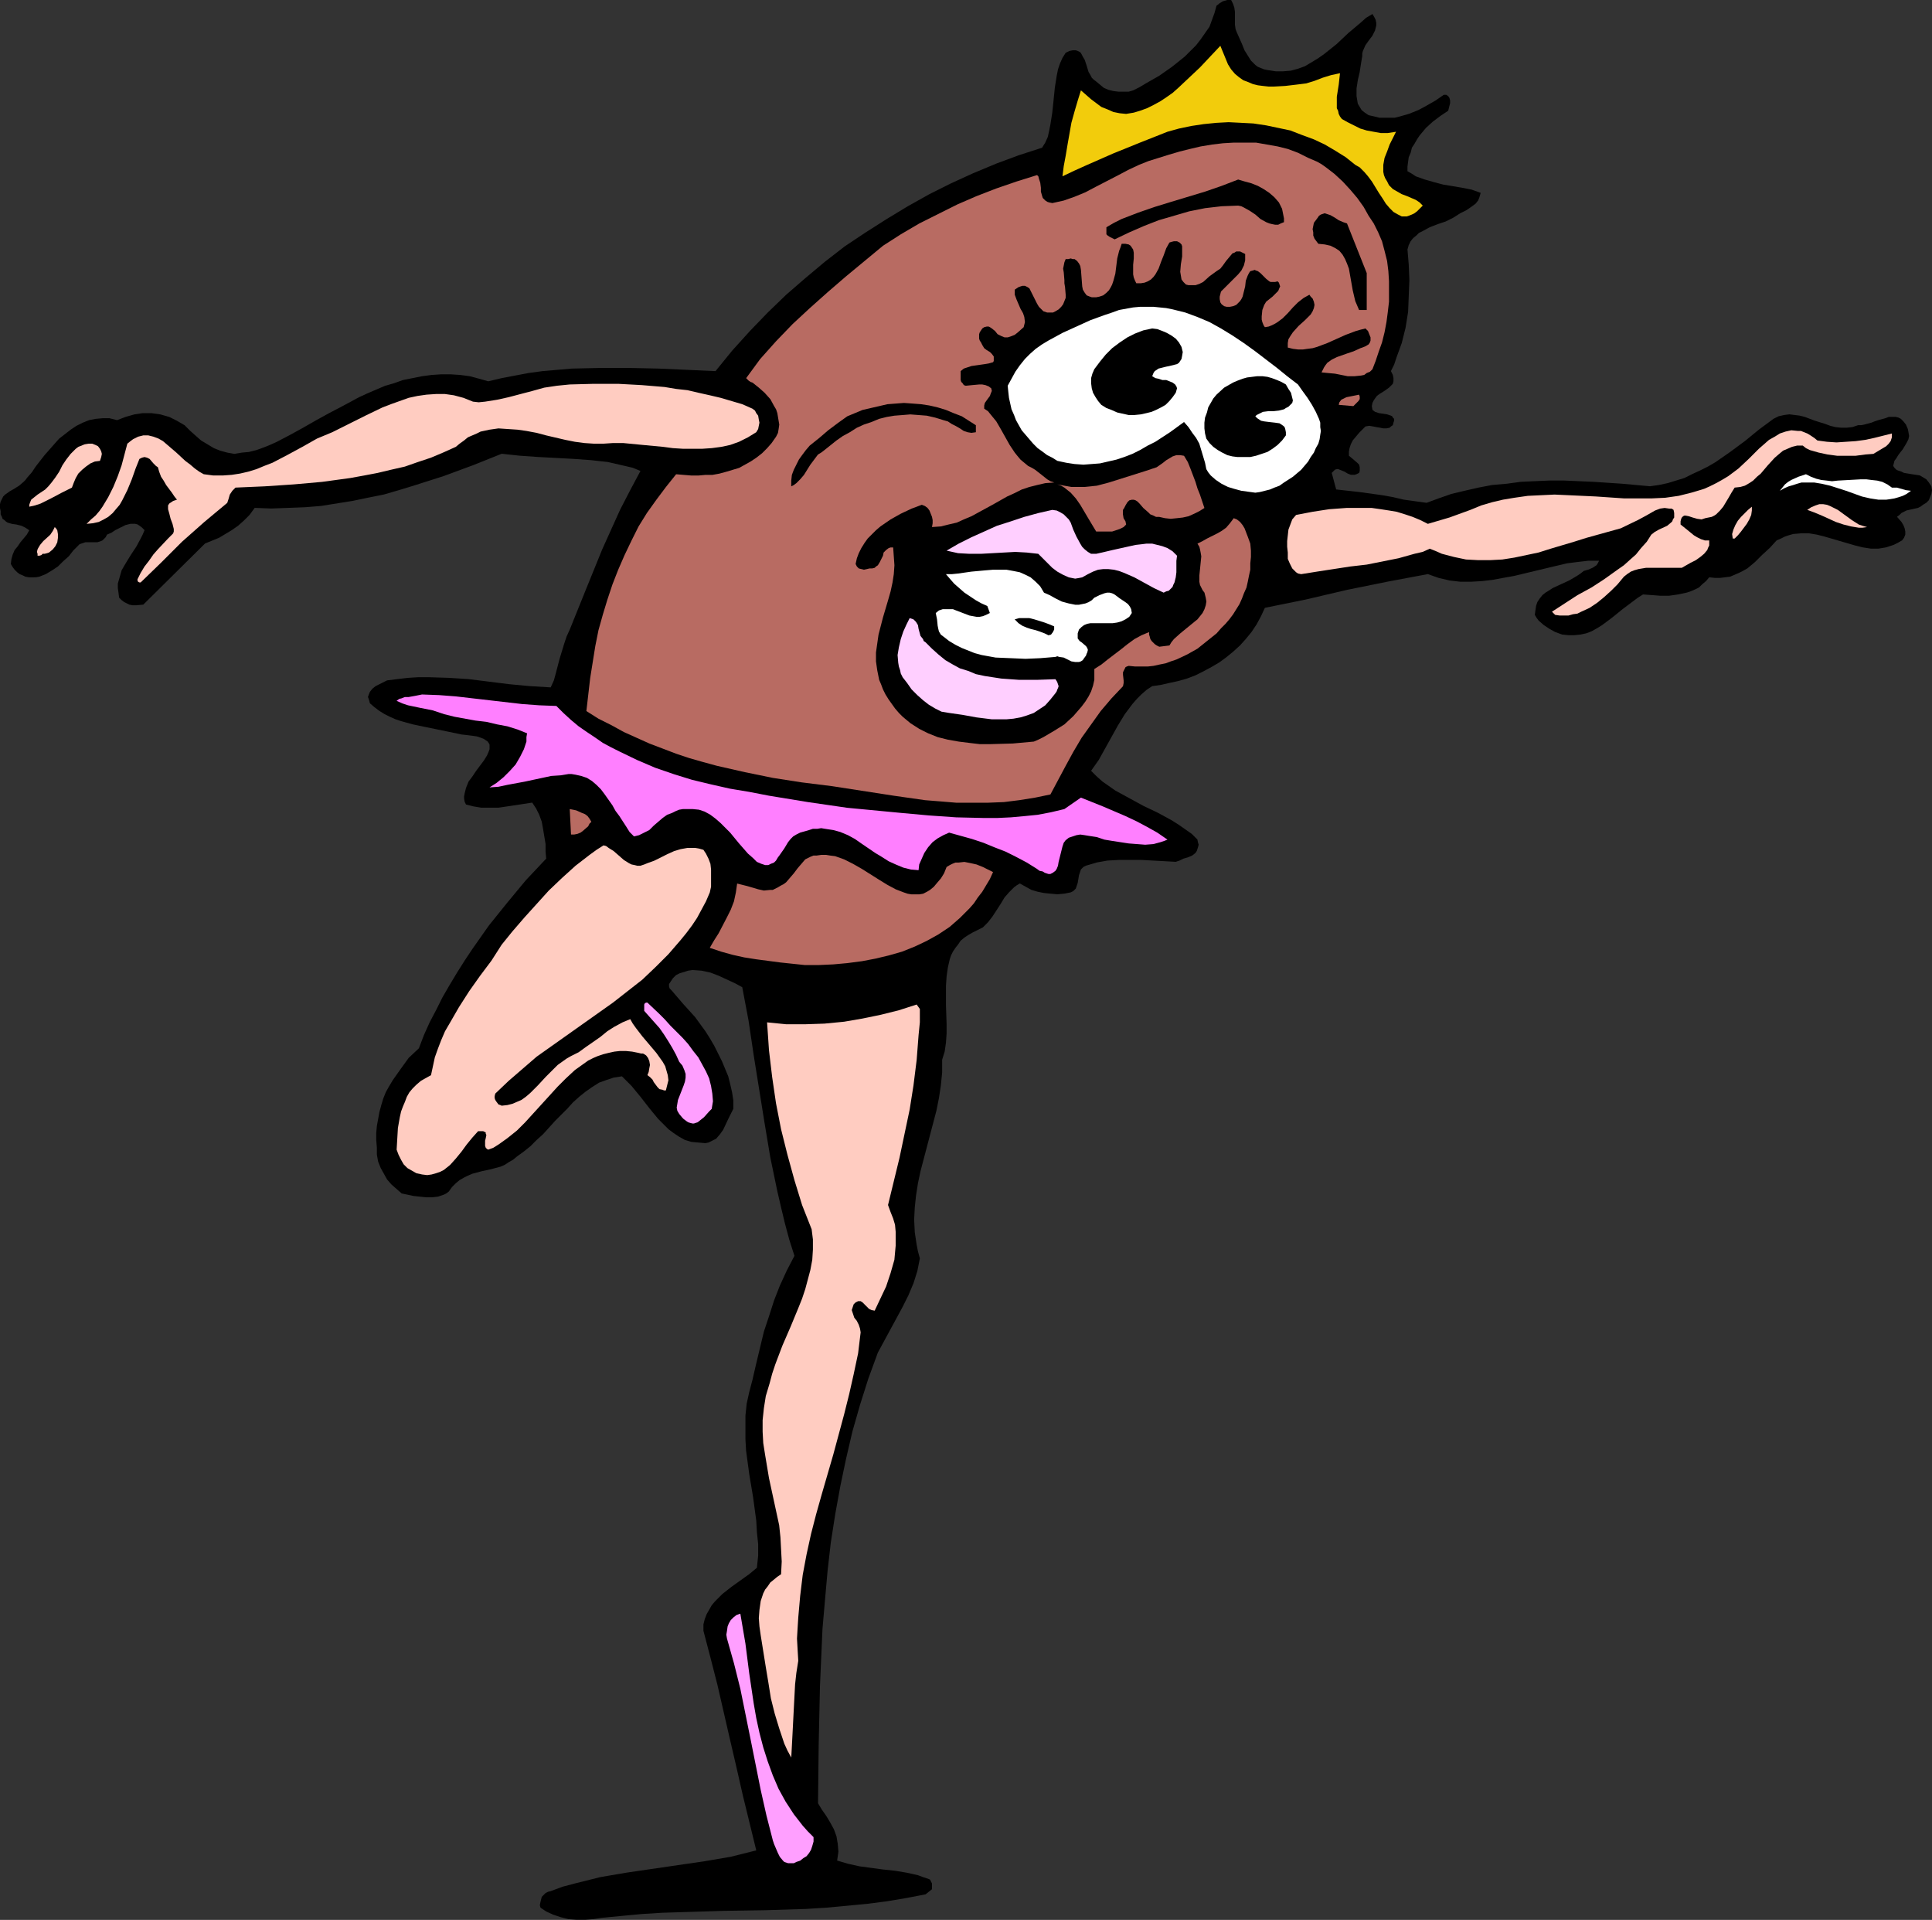
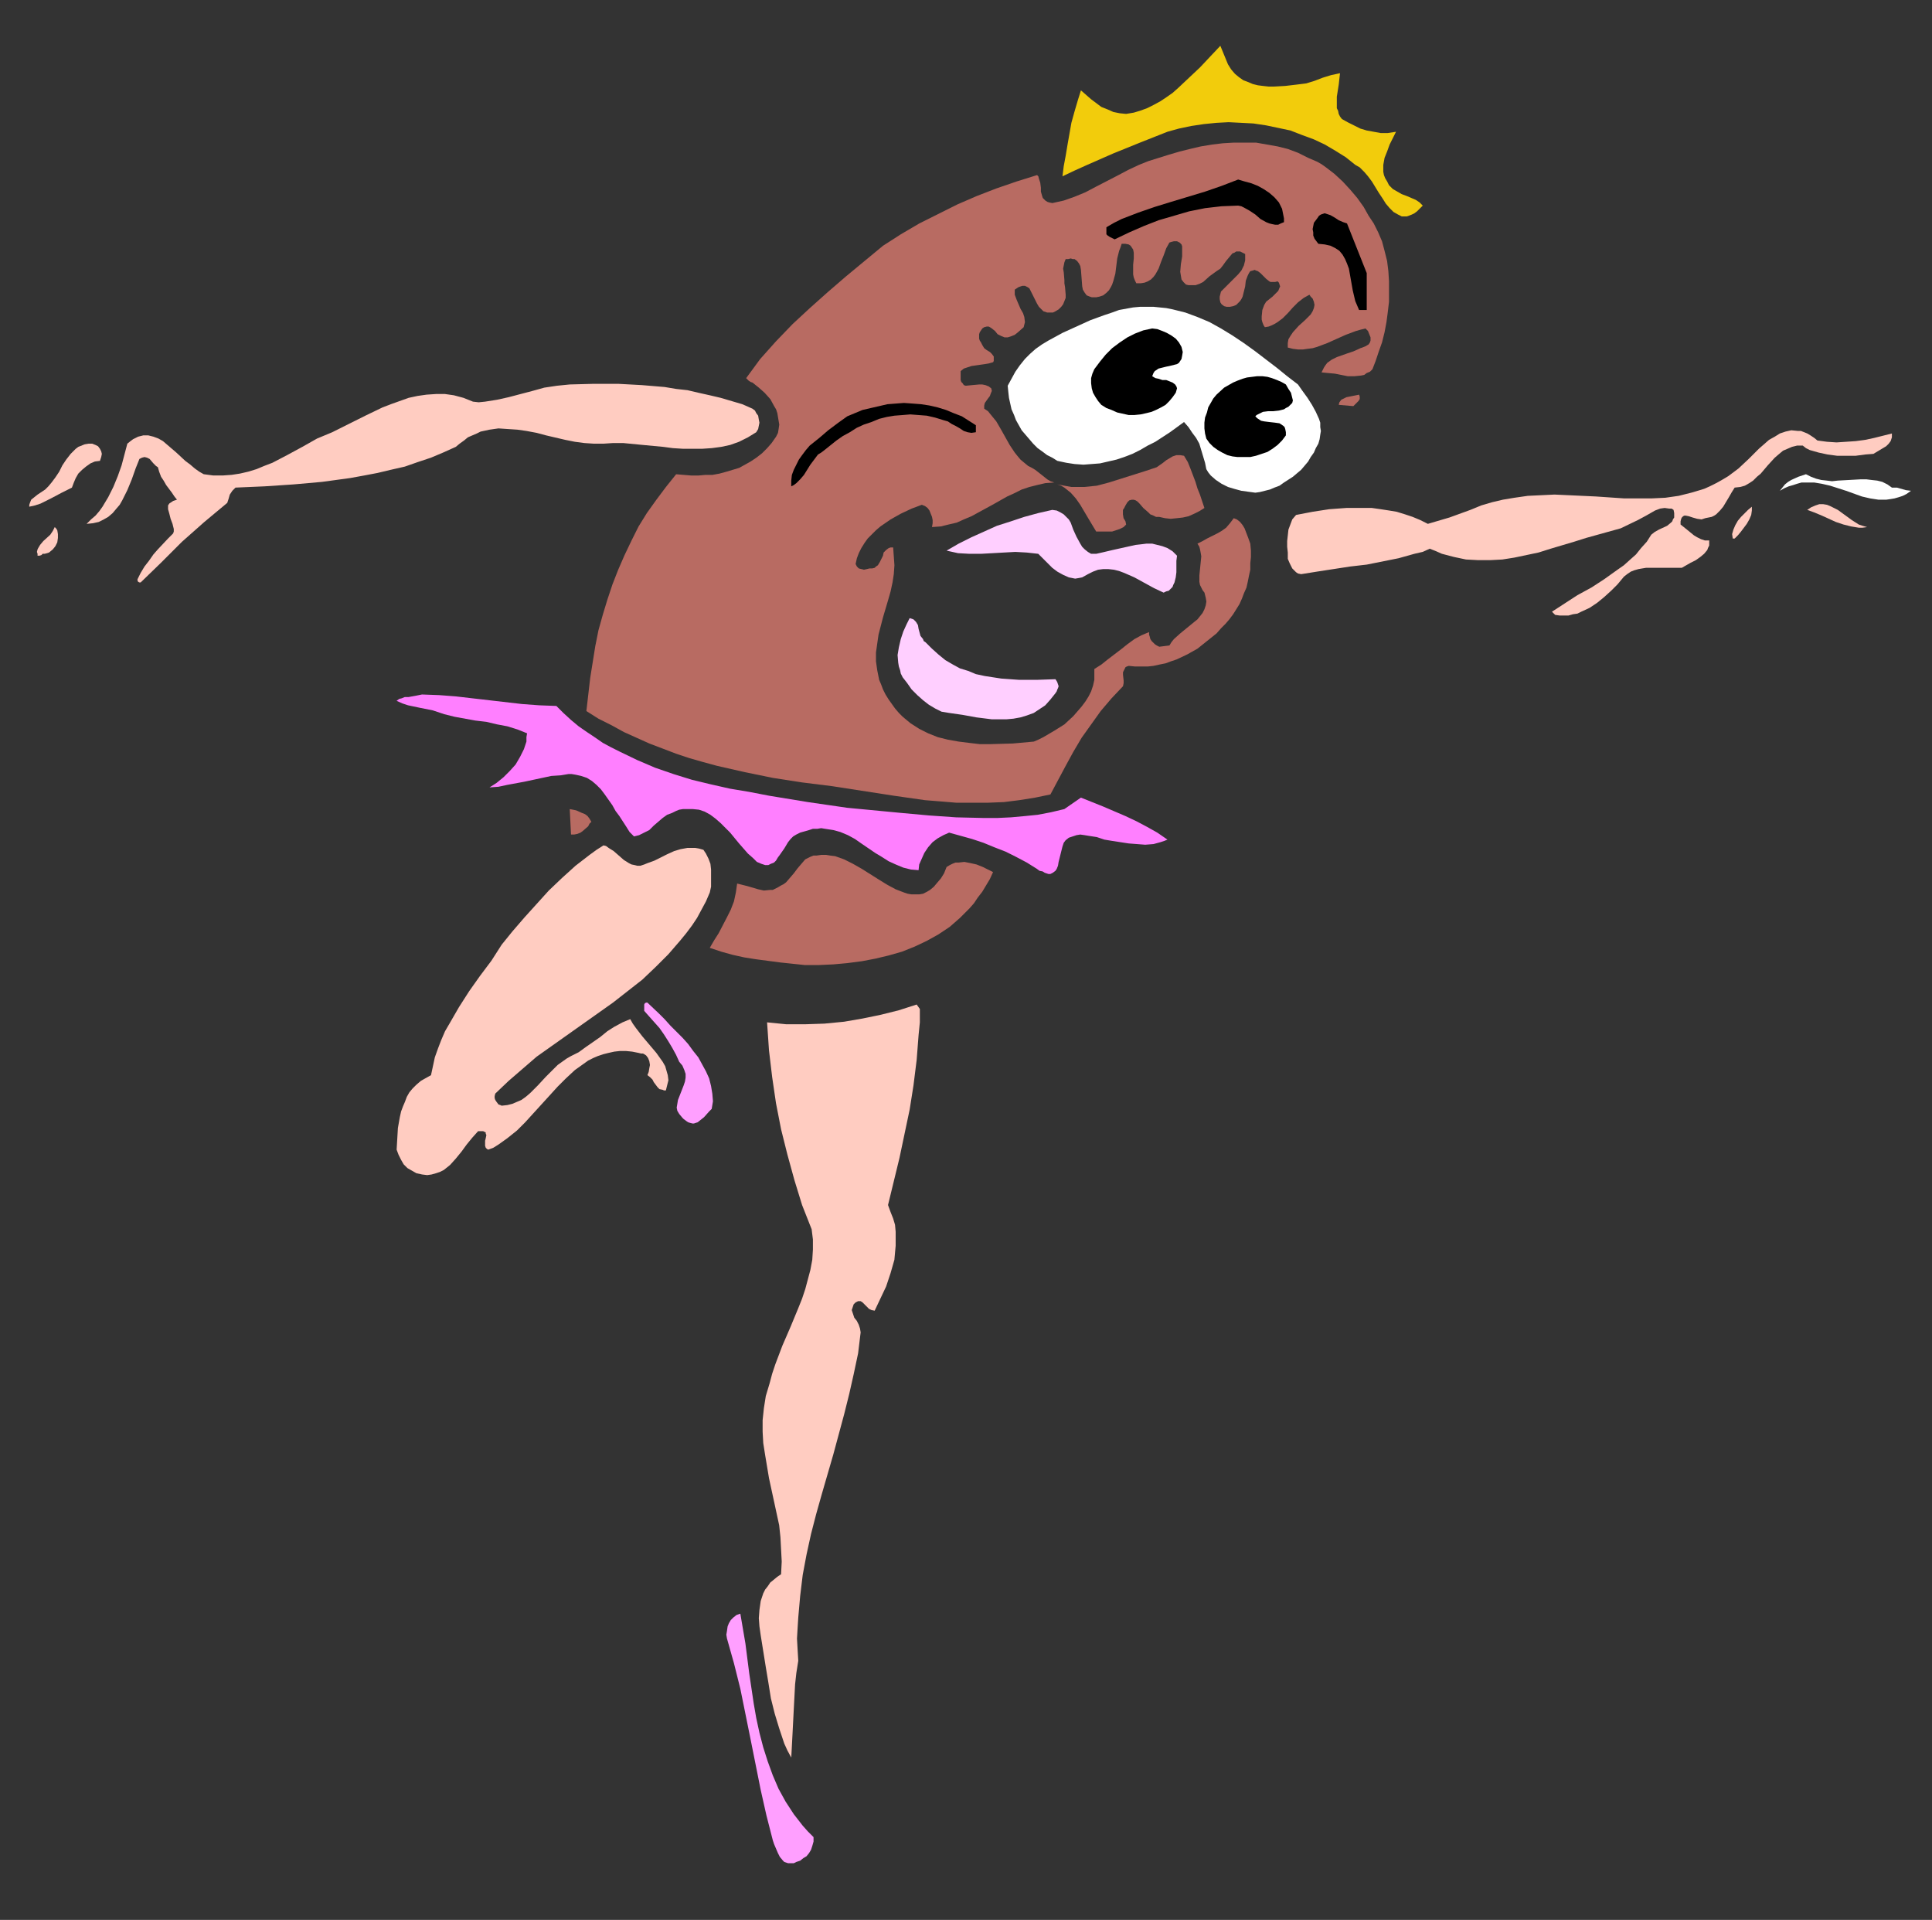
<svg xmlns="http://www.w3.org/2000/svg" xmlns:ns1="http://sodipodi.sourceforge.net/DTD/sodipodi-0.dtd" xmlns:ns2="http://www.inkscape.org/namespaces/inkscape" version="1.0" width="129.766mm" height="128.927mm" id="svg29" ns1:docname="Ballerina.wmf">
  <rect width="100%" height="100%" fill="#333333" stroke="none" />
  <ns1:namedview id="namedview29" pagecolor="#ffffff" bordercolor="#000000" borderopacity="0.25" ns2:showpageshadow="2" ns2:pageopacity="0.0" ns2:pagecheckerboard="0" ns2:deskcolor="#d1d1d1" ns2:document-units="mm" />
  <defs id="defs1">
    <pattern id="WMFhbasepattern" patternUnits="userSpaceOnUse" width="6" height="6" x="0" y="0" />
  </defs>
-   <path style="fill:#000000;fill-opacity:1;fill-rule:evenodd;stroke:none" d="m 313.988,8.24 1.293,2.908 0.646,1.616 0.808,1.293 0.808,1.293 1.131,1.131 0.646,0.485 0.808,0.323 0.808,0.323 0.808,0.162 2.101,0.323 h 1.939 l 1.939,-0.162 1.778,-0.485 1.778,-0.646 1.616,-0.969 1.616,-0.969 1.616,-1.131 3.232,-2.585 2.909,-2.747 3.07,-2.585 1.454,-1.293 1.616,-0.969 0.485,0.808 0.323,0.646 0.162,0.808 v 0.646 l -0.162,0.646 -0.162,0.646 -0.646,1.293 -0.97,1.293 -0.808,1.131 -0.646,1.454 -0.162,0.646 v 0.646 l -0.323,1.939 -0.323,2.1 -0.485,2.1 -0.323,2.1 v 0.969 0.969 l 0.162,0.969 0.162,0.969 0.485,0.808 0.485,0.808 0.808,0.646 0.97,0.646 1.454,0.323 1.293,0.323 h 1.293 1.293 1.293 l 1.293,-0.323 2.262,-0.646 2.424,-0.969 2.101,-1.131 2.262,-1.293 2.101,-1.454 h 0.323 0.323 l 0.485,0.323 0.323,0.485 0.162,0.646 v 0.646 l -0.162,0.646 -0.162,0.646 -0.162,0.646 -1.939,1.293 -1.939,1.454 -1.778,1.616 -1.616,1.939 -0.646,0.969 -0.646,1.131 -0.646,0.969 -0.323,1.293 -0.485,1.131 -0.162,1.131 -0.162,1.293 v 1.131 l 1.131,0.646 0.97,0.646 2.262,0.808 2.262,0.646 2.424,0.646 4.848,0.808 2.424,0.485 2.262,0.808 -0.323,1.131 -0.323,0.808 -0.646,0.808 -0.646,0.485 -1.616,1.131 -1.616,0.808 -1.778,1.131 -1.939,0.969 -1.939,0.646 -2.101,0.808 -1.778,0.969 -0.97,0.485 -0.646,0.646 -0.808,0.646 -0.646,0.808 -0.485,0.969 -0.323,1.131 0.323,3.878 0.162,3.878 -0.162,4.039 -0.162,4.039 -0.646,4.039 -0.97,3.878 -1.293,3.554 -0.646,1.939 -0.808,1.616 0.485,0.969 0.162,0.808 v 0.808 l -0.162,0.646 -0.485,0.485 -0.485,0.485 -1.131,0.808 -1.293,0.808 -0.646,0.485 -0.485,0.646 -0.323,0.485 -0.323,0.646 -0.162,0.808 0.162,0.969 0.646,0.485 0.97,0.323 2.101,0.323 0.97,0.323 0.323,0.162 0.162,0.323 0.323,0.323 v 0.485 l -0.162,0.485 -0.162,0.646 -0.485,0.323 -0.323,0.323 -0.808,0.162 h -0.808 l -0.808,-0.162 -0.97,-0.162 -0.808,-0.162 -0.97,-0.162 -0.97,0.162 -1.616,1.616 -0.808,0.969 -0.808,0.969 -0.485,0.969 -0.323,0.969 -0.162,0.969 v 0.969 l 0.97,0.808 1.131,0.969 0.485,0.485 0.162,0.646 v 0.646 0.323 l -0.162,0.485 -0.646,0.323 -0.485,0.162 h -0.485 -0.485 l -0.808,-0.323 -0.808,-0.485 -0.808,-0.323 -0.808,-0.323 h -0.323 l -0.485,0.162 -0.323,0.323 -0.485,0.485 1.131,4.201 2.909,0.323 2.909,0.323 5.818,0.808 2.747,0.485 2.747,0.646 5.818,0.808 3.07,-1.131 3.232,-1.131 3.394,-0.808 3.555,-0.808 3.394,-0.646 3.717,-0.323 3.555,-0.485 3.555,-0.162 3.717,-0.162 h 3.717 l 7.434,0.323 7.272,0.485 7.11,0.646 2.262,-0.323 2.262,-0.485 2.101,-0.646 2.101,-0.646 1.939,-0.969 2.101,-0.969 1.939,-0.969 1.939,-1.131 3.717,-2.585 3.717,-2.747 3.555,-2.908 3.717,-2.747 1.293,-0.646 1.454,-0.323 1.293,-0.162 1.293,0.162 1.293,0.162 1.293,0.323 2.586,0.969 2.586,0.808 1.293,0.485 1.293,0.323 1.454,0.162 h 1.454 l 1.454,-0.162 1.454,-0.485 h 0.808 l 0.808,-0.162 1.778,-0.485 0.808,-0.323 0.97,-0.323 1.778,-0.485 0.808,-0.323 h 0.97 0.808 l 0.646,0.162 0.646,0.323 0.646,0.646 0.646,0.808 0.485,1.131 0.162,0.808 0.162,0.969 -0.162,0.808 -0.485,0.969 -0.97,1.616 -0.646,0.808 -0.485,0.646 -0.485,0.808 -0.485,0.646 -0.162,0.646 -0.162,0.646 0.323,0.485 0.485,0.485 0.323,0.162 0.485,0.162 0.485,0.162 0.646,0.323 1.939,0.323 2.101,0.323 0.808,0.485 0.808,0.485 0.646,0.808 0.646,0.969 0.162,0.969 -0.162,0.969 -0.323,0.808 -0.323,0.808 -0.646,0.646 -0.808,0.485 -0.646,0.485 -0.646,0.323 -1.454,0.323 -1.454,0.323 -1.293,0.646 -0.485,0.485 -0.646,0.485 1.131,1.293 0.485,0.808 0.323,0.808 0.162,0.808 v 0.808 l -0.323,0.808 -0.485,0.646 -1.131,0.646 -0.97,0.485 -0.97,0.323 -0.97,0.323 -1.939,0.323 h -1.939 l -2.101,-0.323 -1.939,-0.485 -3.878,-1.131 -3.878,-1.131 -1.939,-0.485 -1.939,-0.323 h -2.101 l -1.939,0.162 -1.131,0.323 -0.97,0.323 -0.97,0.485 -1.131,0.485 -1.778,1.939 -1.939,1.777 -1.778,1.777 -1.939,1.616 -1.131,0.646 -0.97,0.485 -1.131,0.485 -1.131,0.485 -1.293,0.162 -1.293,0.162 h -1.293 l -1.454,-0.162 -0.808,0.969 -0.97,0.808 -0.808,0.808 -0.97,0.485 -1.131,0.485 -0.97,0.323 -2.262,0.485 -2.262,0.323 h -2.262 l -2.101,-0.162 -2.262,-0.162 -1.293,0.808 -1.293,0.969 -2.586,1.939 -2.586,2.1 -2.586,1.939 -1.293,0.808 -1.454,0.808 -1.293,0.485 -1.454,0.323 -1.616,0.162 h -1.454 l -1.616,-0.162 -1.778,-0.646 -1.454,-0.808 -1.454,-0.969 -1.293,-1.131 -0.485,-0.646 -0.485,-0.808 0.162,-1.131 0.162,-1.131 0.323,-0.969 0.646,-0.969 0.646,-0.808 0.808,-0.646 0.808,-0.485 0.97,-0.646 2.101,-0.969 2.101,-0.969 1.939,-1.131 0.97,-0.646 0.808,-0.646 1.131,-0.323 1.131,-0.485 0.485,-0.323 0.485,-0.323 0.323,-0.485 0.323,-0.646 h -2.747 l -2.747,0.323 -2.586,0.323 -2.747,0.646 -10.827,2.585 -2.747,0.485 -2.586,0.485 -2.747,0.323 -2.747,0.162 h -2.747 l -2.747,-0.323 -2.747,-0.646 -2.747,-0.969 -5.171,0.969 -5.171,0.969 -10.342,2.1 -10.342,2.424 -10.342,2.1 -0.97,2.1 -1.131,2.1 -1.293,1.939 -1.454,1.777 -1.454,1.616 -1.778,1.616 -1.778,1.454 -1.778,1.293 -1.939,1.131 -2.101,1.131 -1.939,0.969 -2.101,0.808 -2.262,0.646 -2.262,0.485 -2.101,0.485 -2.262,0.323 -1.454,0.969 -1.293,1.131 -1.131,1.131 -1.131,1.293 -1.939,2.585 -1.778,2.908 -1.616,2.908 -1.616,2.908 -1.616,2.908 -1.939,2.747 1.454,1.454 1.454,1.293 1.616,1.131 1.616,1.131 3.555,1.939 3.555,1.939 3.717,1.777 3.555,1.939 1.778,1.131 1.616,1.131 1.616,1.131 1.454,1.454 0.162,0.808 0.162,0.485 -0.162,0.646 -0.162,0.485 -0.162,0.485 -0.323,0.485 -0.808,0.646 -1.131,0.485 -1.131,0.323 -0.97,0.485 -0.97,0.323 -5.818,-0.323 -2.909,-0.162 h -2.909 -2.747 l -2.909,0.162 -2.747,0.485 -2.747,0.808 -0.646,0.323 -0.323,0.323 -0.323,0.323 -0.162,0.485 -0.323,0.969 -0.323,1.939 -0.323,0.969 -0.162,0.485 -0.323,0.323 -0.323,0.323 -0.646,0.323 -1.616,0.323 -1.778,0.162 -1.778,-0.162 -1.616,-0.162 -1.616,-0.323 -1.616,-0.485 -1.454,-0.808 -1.454,-0.808 -0.808,0.485 -0.646,0.485 -1.293,1.293 -1.131,1.293 -0.97,1.616 -2.101,3.231 -1.131,1.454 -1.293,1.293 -1.293,0.646 -1.293,0.646 -1.131,0.646 -0.97,0.646 -0.97,0.808 -0.646,0.969 -0.646,0.808 -0.646,0.969 -0.485,0.969 -0.323,0.969 -0.485,2.1 -0.323,2.262 -0.162,2.423 v 2.424 2.423 l 0.162,4.847 v 2.424 l -0.162,2.262 -0.323,2.262 -0.646,2.1 v 3.231 l -0.323,3.231 -0.485,3.231 -0.646,3.231 -1.616,6.14 -0.808,3.07 -1.616,6.14 -0.646,3.07 -0.485,3.07 -0.323,3.07 -0.162,3.07 0.162,3.231 0.485,3.231 0.323,1.616 0.485,1.777 -0.323,1.616 -0.323,1.616 -0.97,3.07 -1.293,3.07 -1.454,2.908 -6.302,11.633 -2.424,6.624 -2.101,6.624 -1.939,6.786 -1.616,6.947 -1.454,6.947 -1.293,7.109 -1.131,7.27 -0.808,7.109 -0.646,7.27 -0.646,7.432 -0.323,7.27 -0.323,7.432 -0.323,14.864 -0.162,14.703 0.97,1.616 1.131,1.616 0.97,1.616 0.97,1.777 0.646,1.777 0.323,1.939 0.162,1.939 -0.162,1.131 -0.162,1.131 2.747,0.808 2.909,0.646 5.979,0.808 3.07,0.323 2.909,0.485 2.909,0.646 1.293,0.485 1.454,0.485 0.323,0.162 0.162,0.323 0.323,0.646 v 0.808 0.646 l -1.616,1.293 -5.01,0.969 -4.848,0.808 -5.01,0.646 -5.171,0.485 -5.171,0.485 -5.171,0.323 -10.342,0.323 -10.504,0.162 -10.504,0.323 -5.171,0.162 -5.171,0.323 -5.171,0.485 -5.01,0.485 -2.101,0.323 -2.101,0.162 h -2.101 l -2.101,-0.162 -1.939,-0.485 -1.939,-0.646 -1.778,-0.808 -1.454,-0.969 -0.162,-0.646 0.162,-0.808 0.162,-0.646 0.162,-0.646 0.485,-0.485 0.485,-0.485 0.646,-0.323 0.646,-0.162 3.07,-1.131 3.07,-0.808 3.232,-0.808 3.232,-0.808 6.626,-1.131 6.626,-0.969 6.626,-0.969 6.626,-0.969 6.626,-1.131 3.232,-0.808 3.232,-0.808 -3.394,-13.895 -1.616,-7.109 -1.616,-6.947 -3.232,-14.056 -1.778,-6.947 -1.778,-6.786 v -1.616 l 0.323,-1.293 0.485,-1.293 0.646,-1.131 0.646,-1.131 0.808,-0.969 0.97,-0.969 0.97,-0.969 2.262,-1.777 2.262,-1.616 2.262,-1.616 1.939,-1.616 0.323,-3.07 v -2.908 l -0.323,-3.07 -0.162,-2.908 -0.808,-5.978 -0.97,-5.816 -0.808,-5.978 -0.162,-2.908 v -3.07 -2.908 l 0.323,-3.07 0.646,-2.908 0.808,-3.07 0.97,-4.201 0.97,-4.039 0.97,-4.039 1.293,-3.878 1.293,-4.039 1.454,-3.716 1.778,-3.878 1.939,-3.716 -1.293,-4.039 -1.131,-4.201 -0.97,-4.039 -0.97,-4.201 -1.778,-8.563 -1.454,-8.725 -2.747,-17.126 -1.293,-8.725 -1.616,-8.563 -1.778,-0.969 -2.101,-0.969 -2.101,-0.969 -2.101,-0.808 -2.262,-0.485 -2.262,-0.162 -1.131,0.162 -0.97,0.323 -1.131,0.323 -0.97,0.485 -0.808,0.808 -0.323,0.485 -0.323,0.485 -0.323,0.485 v 0.646 l 0.162,0.485 0.485,0.485 2.909,3.393 3.07,3.393 2.586,3.554 1.131,1.777 1.131,1.939 0.97,1.939 0.97,1.939 0.808,1.939 0.808,1.939 0.485,1.939 0.485,2.1 0.323,2.1 v 2.1 l -0.646,1.293 -0.646,1.293 -1.293,2.747 -0.808,1.131 -0.97,1.131 -0.646,0.323 -0.646,0.323 -0.646,0.323 -0.808,0.162 -1.778,-0.162 -1.778,-0.162 -1.616,-0.485 -1.454,-0.808 -1.454,-0.969 -1.293,-0.969 -1.293,-1.293 -1.293,-1.293 -2.262,-2.747 -1.131,-1.454 -1.131,-1.454 -2.262,-2.747 -1.293,-1.293 -1.131,-1.131 -2.101,0.323 -1.939,0.646 -1.778,0.646 -1.778,1.131 -1.616,1.131 -1.616,1.293 -1.616,1.454 -1.454,1.616 -3.07,3.07 -3.07,3.393 -1.616,1.454 -1.616,1.616 -1.616,1.293 -1.778,1.293 -0.97,0.808 -1.131,0.646 -0.97,0.646 -1.131,0.485 -2.424,0.646 -2.262,0.485 -2.424,0.646 -1.131,0.485 -0.97,0.485 -1.131,0.646 -0.97,0.808 -0.97,0.969 -0.808,1.131 -0.646,0.485 -0.646,0.323 -1.454,0.485 -1.454,0.162 h -1.616 l -3.07,-0.323 -3.07,-0.646 -1.293,-1.131 -1.293,-1.131 -1.131,-1.293 -0.808,-1.454 -0.808,-1.454 -0.646,-1.616 -0.323,-1.777 v -1.777 l -0.162,-1.939 v -1.777 l 0.162,-1.777 0.323,-1.777 0.323,-1.777 0.485,-1.777 0.485,-1.616 0.646,-1.616 0.808,-1.454 0.97,-1.616 1.939,-2.747 2.101,-2.908 2.586,-2.424 1.293,-3.393 1.454,-3.231 1.616,-3.07 1.616,-3.231 1.778,-3.07 1.939,-3.231 1.939,-3.07 1.939,-2.908 4.202,-5.978 4.686,-5.816 4.686,-5.655 5.171,-5.493 -0.162,-1.777 v -1.939 l -0.323,-1.939 -0.323,-1.939 -0.323,-1.777 -0.646,-1.777 -0.808,-1.616 -0.97,-1.454 -4.202,0.646 -4.363,0.646 h -2.262 -2.101 l -1.939,-0.323 -1.939,-0.485 -0.323,-0.646 -0.162,-0.808 v -0.646 l 0.162,-0.808 0.323,-1.293 0.646,-1.616 0.97,-1.293 0.97,-1.454 0.97,-1.293 0.97,-1.293 0.808,-1.293 0.485,-1.131 0.162,-0.485 v -0.485 -0.646 l -0.162,-0.323 -0.323,-0.485 -0.485,-0.323 -0.485,-0.323 -0.808,-0.323 -0.97,-0.323 -1.131,-0.162 -1.293,-0.162 -1.454,-0.162 -3.07,-0.646 -6.302,-1.293 -3.07,-0.646 -2.909,-0.808 -1.454,-0.485 -1.454,-0.646 -1.293,-0.646 -1.293,-0.808 -1.293,-0.969 -1.131,-0.969 -0.162,-0.646 -0.162,-0.485 -0.162,-0.485 0.162,-0.485 0.323,-0.808 0.646,-0.808 0.808,-0.646 0.97,-0.485 0.97,-0.485 0.97,-0.485 2.586,-0.323 2.747,-0.323 2.586,-0.162 h 2.586 l 5.171,0.162 5.01,0.323 5.171,0.646 5.171,0.646 5.171,0.485 5.333,0.323 0.808,-1.777 0.485,-1.777 0.97,-3.716 1.131,-3.716 0.646,-1.939 0.808,-1.777 4.04,-10.017 4.202,-10.34 2.262,-5.009 2.262,-5.009 2.586,-5.009 2.586,-4.847 -1.939,-0.808 -2.101,-0.485 -2.101,-0.485 -2.101,-0.485 -4.363,-0.485 -4.525,-0.323 -9.05,-0.485 -4.525,-0.323 -4.525,-0.485 -7.272,2.908 -7.434,2.747 -7.595,2.424 -3.717,1.131 -3.878,1.131 -4.04,0.808 -3.878,0.808 -4.04,0.646 -4.04,0.646 -4.04,0.323 -4.202,0.162 -4.363,0.162 -4.202,-0.162 -1.293,1.777 -1.454,1.454 -1.454,1.293 -1.616,1.131 -1.616,0.969 -1.616,0.969 -3.555,1.454 -15.675,15.51 -1.778,0.162 h -0.97 l -0.808,-0.162 -0.646,-0.323 -0.646,-0.323 -0.646,-0.485 -0.646,-0.646 -0.162,-1.293 -0.162,-1.131 v -1.131 l 0.323,-1.131 0.323,-1.131 0.323,-1.131 1.131,-1.939 1.293,-2.1 1.293,-1.939 1.131,-2.1 0.485,-0.969 0.485,-1.131 -0.646,-0.646 -0.646,-0.485 -0.485,-0.323 -0.646,-0.162 h -0.646 -0.485 l -1.293,0.323 -1.293,0.646 -1.293,0.646 -0.97,0.646 -1.131,0.485 -0.323,0.646 -0.323,0.323 -0.485,0.485 -0.323,0.162 -0.97,0.323 h -0.97 -1.131 -0.97 l -0.97,0.323 -0.485,0.162 -0.323,0.323 -1.293,1.293 -1.131,1.454 -1.454,1.293 -1.293,1.293 -1.454,0.969 -1.616,0.969 -1.616,0.646 -0.808,0.162 H 8.242 7.434 l -0.97,-0.162 -0.646,-0.323 -0.808,-0.323 -0.646,-0.485 -0.646,-0.646 -0.485,-0.646 -0.485,-0.808 0.162,-1.293 0.323,-1.131 0.485,-1.131 0.808,-0.969 0.646,-0.969 0.808,-0.969 0.808,-0.969 0.646,-1.131 -0.485,-0.323 -0.485,-0.323 -0.97,-0.485 -1.293,-0.323 -1.131,-0.162 -1.131,-0.323 -0.485,-0.323 -0.323,-0.323 -0.485,-0.323 -0.162,-0.485 -0.323,-0.646 v -0.808 L 0,128.93 v -0.969 l 0.162,-0.646 0.323,-0.646 0.323,-0.646 0.485,-0.485 1.131,-0.808 1.131,-0.646 1.293,-0.808 1.131,-0.969 0.485,-0.485 0.485,-0.646 1.131,-1.293 0.97,-1.454 2.262,-2.908 2.424,-2.747 1.293,-1.454 1.454,-1.131 1.454,-1.131 1.454,-0.969 1.616,-0.808 1.616,-0.646 1.616,-0.323 1.778,-0.162 h 1.778 l 1.939,0.485 2.101,-0.808 2.262,-0.646 2.101,-0.323 h 2.262 l 2.262,0.323 2.262,0.646 1.939,0.969 1.939,1.131 1.454,1.454 1.454,1.293 1.293,1.131 1.616,0.969 1.616,0.969 1.616,0.646 1.778,0.485 1.778,0.323 1.939,-0.323 1.778,-0.162 1.939,-0.485 1.778,-0.646 1.616,-0.646 1.778,-0.808 3.394,-1.777 3.232,-1.777 3.394,-1.939 3.232,-1.777 3.394,-1.777 2.101,-1.131 2.101,-1.131 2.101,-0.969 2.262,-0.969 2.262,-0.969 2.262,-0.646 2.262,-0.808 2.424,-0.485 2.424,-0.485 2.424,-0.323 2.424,-0.162 h 2.424 l 2.424,0.162 2.424,0.323 2.424,0.646 2.262,0.646 3.394,-0.808 3.394,-0.646 3.394,-0.646 3.555,-0.485 3.717,-0.323 3.717,-0.323 7.272,-0.162 h 7.434 l 7.434,0.162 7.272,0.323 7.11,0.323 4.202,-5.17 4.525,-5.009 4.525,-4.685 4.686,-4.524 4.848,-4.201 5.01,-4.201 5.01,-3.878 5.333,-3.554 5.333,-3.393 5.333,-3.231 5.494,-3.07 5.494,-2.747 5.656,-2.585 5.818,-2.423 5.656,-2.1 5.979,-1.939 0.808,-1.293 0.646,-1.454 0.323,-1.454 0.323,-1.616 0.485,-3.07 0.323,-3.07 0.323,-3.231 0.485,-3.07 0.323,-1.616 0.485,-1.454 0.646,-1.454 0.808,-1.293 0.97,-0.485 0.808,-0.162 h 0.808 l 0.485,0.162 0.646,0.323 0.323,0.485 0.323,0.646 0.485,0.808 0.485,1.454 0.485,1.616 0.485,0.808 0.323,0.646 0.485,0.485 0.646,0.485 0.97,0.808 0.97,0.808 1.131,0.485 1.293,0.323 1.293,0.162 h 1.293 1.293 l 1.131,-0.323 1.616,-0.808 1.616,-0.969 3.394,-1.939 3.232,-2.262 1.616,-1.293 1.616,-1.293 1.454,-1.454 1.454,-1.454 1.131,-1.454 1.131,-1.616 1.131,-1.616 0.646,-1.777 0.646,-1.777 0.485,-1.777 0.808,-0.646 0.808,-0.485 L 311.564,0 h 0.97 l 0.485,0.969 0.323,0.969 0.162,1.131 v 0.969 2.262 l 0.162,1.131 z" id="path1" />
  <path style="fill:#f2cc0c;fill-opacity:1;fill-rule:evenodd;stroke:none" d="m 311.726,16.318 0.808,1.293 0.97,1.131 0.97,0.808 1.131,0.808 1.293,0.485 1.131,0.485 1.293,0.323 1.293,0.162 1.454,0.162 h 1.293 l 2.909,-0.162 2.747,-0.323 2.586,-0.323 2.101,-0.646 2.101,-0.808 2.101,-0.646 2.262,-0.485 -0.162,1.454 -0.162,1.454 -0.485,3.07 v 1.454 1.454 l 0.323,0.646 0.162,0.808 0.323,0.646 0.485,0.646 1.454,0.808 1.616,0.808 1.616,0.808 1.616,0.485 1.778,0.323 1.778,0.323 h 1.778 l 2.101,-0.323 -1.616,3.231 -0.646,1.777 -0.646,1.616 -0.323,1.777 v 0.808 0.969 l 0.162,0.808 0.323,0.808 0.485,0.808 0.485,0.969 0.97,0.969 1.131,0.646 1.131,0.646 1.293,0.485 2.262,0.969 0.97,0.646 0.808,0.808 -0.808,0.808 -0.646,0.646 -0.646,0.485 -0.646,0.323 -0.808,0.323 -0.485,0.162 h -0.646 -0.646 l -0.97,-0.485 -1.131,-0.646 -0.97,-0.969 -0.97,-1.131 -0.808,-1.293 -0.97,-1.454 -1.778,-2.908 -0.97,-1.293 -0.97,-1.131 -1.131,-1.131 -1.131,-0.646 -2.424,-1.939 -2.586,-1.616 -2.747,-1.616 -2.747,-1.293 -3.07,-1.131 -2.909,-1.131 -3.07,-0.646 -3.07,-0.646 -3.232,-0.485 -3.07,-0.162 -3.232,-0.162 -3.07,0.162 -3.232,0.323 -3.232,0.485 -3.07,0.646 -2.909,0.808 -6.949,2.747 -6.787,2.747 -6.626,2.908 -3.232,1.454 -3.07,1.454 0.323,-2.585 0.485,-2.585 0.485,-2.908 0.485,-2.747 0.485,-2.747 0.808,-2.908 0.808,-2.747 0.808,-2.585 1.293,1.131 1.293,1.131 1.293,0.969 1.293,0.969 1.616,0.646 1.454,0.646 1.616,0.323 1.616,0.162 1.939,-0.323 1.616,-0.485 1.778,-0.646 1.616,-0.808 1.778,-0.969 1.454,-0.969 1.616,-1.131 1.454,-1.293 2.747,-2.585 2.747,-2.585 2.586,-2.747 2.586,-2.747 z" id="path2" />
  <path style="fill:#b86b62;fill-opacity:1;fill-rule:evenodd;stroke:none" d="m 347.44,54.771 1.293,1.939 1.131,2.262 0.97,2.262 0.646,2.423 0.646,2.585 0.323,2.585 0.162,2.585 v 2.585 2.585 l -0.323,2.747 -0.323,2.423 -0.485,2.585 -0.646,2.585 -0.808,2.262 -0.808,2.423 -0.808,2.1 -0.646,0.646 -0.808,0.323 -0.646,0.485 -0.808,0.162 -1.616,0.162 h -1.778 l -1.616,-0.323 -1.616,-0.323 -1.778,-0.162 -1.616,-0.162 0.323,-0.646 0.323,-0.646 0.323,-0.485 0.485,-0.646 1.131,-0.808 1.293,-0.646 2.747,-0.969 1.454,-0.485 1.454,-0.646 0.323,-0.162 0.485,-0.162 0.808,-0.323 0.808,-0.485 0.323,-0.485 0.162,-0.485 v -0.808 l -0.323,-0.808 -0.323,-0.808 -0.646,-0.646 -1.293,0.323 -1.131,0.323 -2.586,0.969 -4.686,2.1 -2.586,0.969 -1.131,0.323 -1.293,0.162 -1.131,0.162 h -1.293 l -1.293,-0.162 -1.293,-0.323 v -1.131 l 0.162,-0.969 0.485,-0.808 0.646,-0.969 1.454,-1.616 1.616,-1.454 0.808,-0.808 0.646,-0.646 0.485,-0.808 0.323,-0.808 0.162,-0.808 -0.162,-0.808 -0.323,-0.808 -0.485,-0.485 -0.323,-0.485 -1.454,0.808 -1.454,1.131 -1.293,1.293 -1.293,1.454 -1.293,1.293 -1.293,0.969 -0.808,0.485 -0.646,0.323 -0.808,0.323 -0.97,0.162 -0.323,-0.485 -0.323,-0.808 -0.162,-0.646 v -0.808 l 0.162,-1.616 0.485,-1.293 0.485,-0.808 0.808,-0.646 0.808,-0.646 0.808,-0.808 0.646,-0.646 0.323,-0.808 0.162,-0.323 -0.162,-0.485 -0.162,-0.485 -0.323,-0.323 -0.646,0.162 h -0.646 -0.485 l -0.323,-0.162 -0.808,-0.646 -1.454,-1.454 -0.646,-0.485 -0.485,-0.162 -0.323,-0.162 -0.485,0.162 -0.646,0.162 -0.323,0.485 -0.323,0.646 -0.485,1.293 -0.162,1.454 -0.323,1.293 -0.323,1.293 -0.323,0.646 -0.323,0.485 -0.485,0.485 -0.485,0.485 -0.808,0.323 -0.808,0.162 h -0.808 l -0.646,-0.162 -0.646,-0.485 -0.323,-0.485 -0.162,-0.808 v -0.646 l 0.162,-0.646 0.162,-0.646 1.131,-1.131 0.97,-0.969 2.262,-2.262 0.808,-0.969 0.646,-1.293 0.162,-0.646 0.162,-0.646 v -0.808 -0.808 l -0.646,-0.323 -0.646,-0.323 h -0.485 -0.485 l -0.485,0.323 -0.485,0.162 -0.808,0.969 -0.808,0.969 -0.808,1.131 -0.646,0.808 -0.485,0.323 -0.485,0.323 -1.778,1.293 -1.616,1.454 -0.97,0.485 -0.97,0.323 h -1.131 -0.646 l -0.646,-0.162 -0.646,-0.646 -0.485,-0.646 -0.162,-0.969 -0.162,-0.969 0.162,-1.939 0.162,-0.969 0.162,-0.969 v -0.969 -0.808 -0.808 l -0.162,-0.485 -0.485,-0.485 -0.646,-0.323 h -0.808 l -0.646,0.162 -0.485,0.162 -0.808,1.454 -0.646,1.777 -0.646,1.616 -0.646,1.777 -0.808,1.454 -0.485,0.646 -0.646,0.646 -0.808,0.485 -0.808,0.323 -0.97,0.162 h -1.131 l -0.323,-0.646 -0.323,-0.808 -0.162,-0.808 v -0.808 -1.616 l 0.162,-1.616 v -1.454 l -0.162,-0.808 -0.323,-0.485 -0.323,-0.485 -0.485,-0.323 -0.808,-0.162 h -0.97 l -0.323,0.969 -0.323,0.808 -0.485,1.939 -0.485,3.878 -0.485,1.777 -0.323,0.969 -0.323,0.646 -0.485,0.808 -0.646,0.646 -0.808,0.646 -0.97,0.323 -0.808,0.162 h -0.646 -0.485 l -0.485,-0.162 -0.808,-0.323 -0.485,-0.646 -0.485,-0.808 -0.162,-0.808 -0.162,-2.1 -0.162,-2.1 -0.162,-0.969 -0.323,-0.646 -0.485,-0.646 -0.646,-0.485 h -0.485 l -0.485,-0.162 -0.646,0.162 h -0.646 l -0.323,0.808 -0.162,0.808 -0.162,0.808 0.162,0.969 0.162,1.939 v 0.808 l 0.162,0.969 0.162,1.939 v 0.808 l -0.323,0.808 -0.323,0.808 -0.485,0.646 -0.646,0.646 -0.808,0.485 -0.646,0.323 h -0.646 -0.808 l -0.97,-0.323 -0.485,-0.485 -0.646,-0.646 -0.485,-0.808 -0.808,-1.616 -0.808,-1.616 -0.323,-0.646 -0.485,-0.323 -0.646,-0.323 h -0.646 l -0.485,0.162 -0.485,0.162 -0.485,0.323 -0.485,0.323 v 0.646 0.646 l 0.485,1.293 0.485,1.131 0.485,1.131 0.646,1.131 0.323,0.969 0.162,1.293 -0.162,0.646 -0.162,0.646 -1.454,1.293 -0.808,0.646 -0.808,0.323 -0.97,0.323 h -0.808 l -0.808,-0.323 -0.97,-0.485 -0.646,-0.808 -0.808,-0.646 -0.485,-0.323 -0.323,-0.162 h -0.485 l -0.646,0.162 -0.485,0.323 -0.323,0.485 -0.323,0.485 -0.162,0.485 v 0.485 0.646 l 0.162,0.485 0.323,0.485 0.323,0.646 0.485,0.808 0.646,0.485 0.808,0.485 0.485,0.485 0.485,0.646 v 0.323 0.323 0.485 l -0.162,0.323 -1.131,0.323 -0.97,0.162 -2.262,0.323 -1.131,0.162 -0.97,0.323 -0.97,0.323 -0.808,0.646 v 1.131 1.131 l 0.162,0.485 0.323,0.323 0.323,0.485 0.485,0.162 1.616,-0.162 1.778,-0.162 h 0.808 l 0.808,0.162 0.808,0.323 0.646,0.485 0.162,0.646 -0.323,0.808 -0.162,0.485 -0.485,0.646 -0.808,1.131 -0.162,0.646 v 0.808 l 0.97,0.646 0.646,0.808 1.454,1.777 1.131,1.939 2.262,4.039 1.293,1.939 0.646,0.808 0.808,0.969 0.97,0.808 0.97,0.808 0.97,0.485 0.808,0.485 1.454,1.131 1.616,1.293 0.808,0.485 0.97,0.323 -2.262,0.162 -2.101,0.485 -1.939,0.485 -1.939,0.646 -1.939,0.969 -1.778,0.808 -3.717,2.1 -3.555,1.939 -1.778,0.969 -1.939,0.808 -1.778,0.808 -2.101,0.485 -1.939,0.485 -2.262,0.162 0.162,-0.969 v -0.808 l -0.162,-0.808 -0.323,-0.808 -0.323,-0.808 -0.485,-0.646 -0.646,-0.485 -0.808,-0.323 -2.586,0.969 -2.747,1.293 -2.586,1.454 -2.586,1.777 -1.131,0.969 -0.97,0.969 -1.131,1.131 -0.808,1.131 -0.808,1.293 -0.646,1.293 -0.485,1.293 -0.323,1.454 0.323,0.646 0.485,0.485 0.646,0.162 0.646,0.162 1.454,-0.323 h 0.646 l 0.646,-0.162 0.323,-0.323 0.485,-0.323 0.485,-0.808 0.808,-1.616 0.162,-0.808 0.646,-0.646 0.646,-0.485 0.485,-0.162 h 0.646 l 0.162,2.262 0.162,2.262 -0.162,2.262 -0.323,2.1 -0.485,2.262 -0.646,2.262 -1.293,4.362 -1.131,4.362 -0.323,2.262 -0.323,2.262 v 2.262 l 0.323,2.262 0.485,2.423 0.485,1.131 0.485,1.293 0.646,1.293 0.808,1.293 0.808,1.131 0.808,1.131 0.97,1.131 0.97,0.969 1.939,1.616 2.262,1.454 2.262,1.131 2.424,0.969 2.586,0.646 2.747,0.485 2.586,0.323 2.747,0.323 h 2.747 l 5.656,-0.162 5.333,-0.485 1.131,-0.485 1.293,-0.646 2.747,-1.616 2.586,-1.616 2.262,-2.1 2.101,-2.423 0.97,-1.293 0.808,-1.293 0.646,-1.293 0.485,-1.454 0.323,-1.454 v -1.454 -1.293 l 1.778,-1.131 1.616,-1.293 3.394,-2.585 1.616,-1.293 1.778,-1.293 1.778,-0.969 1.939,-0.808 v 0.646 l 0.162,0.485 0.162,0.646 0.323,0.485 0.485,0.485 0.323,0.323 0.485,0.323 0.646,0.323 2.586,-0.323 0.485,-0.808 0.646,-0.808 1.616,-1.454 1.778,-1.454 1.778,-1.454 0.808,-0.646 0.646,-0.808 0.646,-0.808 0.485,-0.969 0.323,-0.969 0.162,-0.969 -0.162,-0.969 -0.323,-1.293 -0.485,-0.646 -0.323,-0.646 -0.323,-0.646 -0.162,-0.808 v -1.616 l 0.323,-3.231 0.162,-1.616 -0.162,-0.969 -0.162,-0.808 -0.162,-0.646 -0.485,-0.808 1.293,-0.646 1.131,-0.646 1.293,-0.646 1.293,-0.646 1.131,-0.646 1.131,-0.808 0.97,-1.131 0.97,-1.293 0.808,0.323 0.808,0.646 0.646,0.808 0.485,0.808 0.808,2.1 0.646,1.777 0.162,1.777 v 1.616 l -0.162,1.616 v 1.616 l -0.323,1.454 -0.323,1.616 -0.323,1.454 -0.646,1.454 -0.485,1.293 -0.646,1.454 -0.808,1.293 -0.808,1.293 -0.97,1.293 -0.97,1.131 -1.131,1.131 -1.131,1.293 -2.424,1.939 -2.424,1.939 -2.586,1.454 -2.747,1.293 -1.454,0.485 -1.293,0.485 -1.616,0.323 -1.454,0.323 -1.454,0.162 h -1.616 -1.616 l -1.616,-0.162 -0.485,0.162 -0.323,0.162 -0.323,0.646 -0.323,0.646 v 0.646 l 0.162,1.454 v 0.646 l -0.162,0.808 -2.909,3.07 -2.747,3.231 -2.424,3.393 -2.424,3.393 -2.101,3.554 -1.939,3.554 -3.878,7.27 -3.878,0.808 -4.04,0.646 -3.878,0.485 -4.04,0.162 h -4.04 -4.04 l -3.878,-0.323 -4.04,-0.323 -7.918,-1.131 -15.675,-2.424 -7.757,-0.969 -7.272,-1.131 -7.11,-1.454 -7.11,-1.616 -3.555,-0.969 -3.394,-0.969 -3.394,-1.131 -3.394,-1.293 -3.394,-1.293 -3.232,-1.454 -3.232,-1.454 -3.232,-1.777 -3.232,-1.616 -3.07,-1.939 0.485,-4.201 0.485,-4.201 0.646,-4.039 0.646,-4.039 0.808,-4.039 1.131,-4.039 1.131,-3.716 1.293,-3.878 1.454,-3.716 1.616,-3.716 1.778,-3.716 1.778,-3.554 2.101,-3.393 2.424,-3.393 2.424,-3.231 2.586,-3.231 1.939,0.162 1.939,0.162 h 1.778 l 1.778,-0.162 h 1.778 l 1.778,-0.323 1.778,-0.485 1.616,-0.485 1.616,-0.485 1.454,-0.808 1.454,-0.808 1.454,-0.969 1.454,-1.131 1.293,-1.293 1.131,-1.293 1.131,-1.616 0.485,-0.969 0.162,-0.969 0.162,-1.131 -0.162,-0.969 -0.162,-0.969 -0.162,-0.969 -0.323,-0.969 -0.485,-0.808 -0.97,-1.777 -1.454,-1.616 -1.454,-1.293 -1.616,-1.293 -0.485,-0.162 -0.485,-0.323 -0.646,-0.646 1.778,-2.423 1.778,-2.423 4.04,-4.524 4.202,-4.362 4.363,-4.039 4.525,-4.039 4.686,-4.039 9.373,-7.755 4.525,-2.908 4.686,-2.747 4.848,-2.423 4.848,-2.423 4.848,-2.1 5.01,-1.939 5.171,-1.777 5.171,-1.616 0.323,0.323 0.162,0.646 0.323,0.969 0.162,1.293 v 0.969 l 0.323,1.131 0.162,0.485 0.323,0.323 0.323,0.323 0.485,0.323 0.485,0.162 0.808,0.162 1.454,-0.323 1.454,-0.323 2.747,-0.969 2.747,-1.131 2.747,-1.454 5.333,-2.747 2.747,-1.454 2.747,-1.293 2.424,-0.969 2.586,-0.808 2.586,-0.808 2.747,-0.808 2.586,-0.646 2.747,-0.646 2.909,-0.485 2.747,-0.323 2.747,-0.162 h 2.909 2.747 l 2.747,0.485 2.747,0.485 2.586,0.646 2.586,0.969 2.586,1.293 1.131,0.485 1.131,0.485 1.131,0.646 1.131,0.808 2.101,1.616 2.101,1.939 1.939,2.1 1.778,2.1 1.616,2.262 z" id="path3" />
  <path style="fill:#000000;fill-opacity:1;fill-rule:evenodd;stroke:none" d="m 325.462,52.994 0.323,1.616 0.162,0.808 v 0.969 l -0.808,0.323 -0.646,0.323 h -0.808 l -0.808,-0.162 -0.646,-0.162 -0.808,-0.323 -1.454,-0.808 -1.293,-1.131 -1.454,-0.969 -1.454,-0.808 -0.646,-0.323 -0.808,-0.162 -4.202,0.162 -4.202,0.485 -4.04,0.808 -3.878,1.131 -3.878,1.131 -3.717,1.454 -3.717,1.616 -3.717,1.777 -0.646,-0.323 -0.646,-0.323 -0.485,-0.323 -0.323,-0.323 v -0.485 -1.293 l 1.939,-1.131 1.939,-0.969 4.202,-1.616 4.202,-1.454 4.202,-1.293 8.565,-2.585 4.202,-1.454 4.202,-1.616 1.616,0.485 1.778,0.485 1.616,0.646 1.454,0.808 1.454,0.969 1.293,1.131 1.131,1.293 z" id="path4" />
  <path style="fill:#000000;fill-opacity:1;fill-rule:evenodd;stroke:none" d="m 346.955,69.312 v 9.371 h -1.939 l -0.485,-1.131 -0.485,-1.131 -0.646,-2.747 -0.485,-2.747 -0.485,-2.747 -0.485,-1.293 -0.485,-1.131 -0.646,-1.131 -0.808,-0.969 -0.97,-0.646 -1.293,-0.646 -1.454,-0.323 -1.616,-0.162 -0.485,-0.646 -0.485,-0.646 -0.323,-0.808 v -0.808 l -0.162,-0.808 0.162,-0.808 0.162,-0.808 0.485,-0.646 0.485,-0.646 0.323,-0.485 0.485,-0.323 0.485,-0.162 0.485,-0.162 0.485,0.162 0.97,0.323 1.131,0.646 0.485,0.323 0.485,0.323 1.131,0.485 0.97,0.323 z" id="path5" />
  <path style="fill:#ffffff;fill-opacity:1;fill-rule:evenodd;stroke:none" d="m 329.502,97.586 1.131,1.616 1.293,1.777 1.131,1.777 0.97,1.777 0.808,1.777 0.323,0.969 v 1.131 l 0.162,0.969 -0.162,0.969 -0.162,1.131 -0.323,1.131 -0.646,1.131 -0.485,1.131 -0.808,1.131 -0.646,1.131 -1.778,2.1 -2.101,1.777 -2.262,1.454 -1.131,0.808 -1.293,0.485 -1.131,0.485 -1.293,0.323 -1.293,0.323 -1.131,0.162 -3.555,-0.485 -1.778,-0.485 -1.616,-0.485 -1.616,-0.808 -1.454,-0.969 -1.293,-1.131 -0.646,-0.808 -0.485,-0.808 -0.323,-1.616 -0.485,-1.616 -0.485,-1.616 -0.485,-1.616 -0.808,-1.454 -0.97,-1.293 -0.97,-1.454 -1.131,-1.293 -3.555,2.585 -3.717,2.423 -1.939,0.969 -1.939,1.131 -1.939,0.969 -2.101,0.808 -1.939,0.646 -2.101,0.485 -2.101,0.485 -2.101,0.162 -2.101,0.162 -2.262,-0.162 -2.101,-0.323 -2.262,-0.485 -1.293,-0.808 -1.293,-0.646 -1.293,-0.969 -1.131,-0.808 -1.131,-1.131 -1.939,-2.262 -0.97,-1.131 -1.454,-2.585 -0.485,-1.293 -0.646,-1.454 -0.323,-1.454 -0.323,-1.454 -0.162,-1.454 -0.162,-1.616 0.97,-1.777 0.97,-1.777 1.131,-1.616 1.293,-1.616 1.293,-1.293 1.454,-1.293 1.616,-1.131 1.616,-0.969 3.555,-1.939 3.555,-1.616 3.555,-1.616 3.555,-1.293 1.939,-0.646 1.778,-0.646 1.778,-0.323 1.778,-0.323 1.778,-0.162 h 1.616 1.778 l 1.616,0.162 1.616,0.162 1.616,0.323 3.232,0.808 3.07,1.131 3.07,1.293 2.909,1.616 2.909,1.777 2.909,1.939 2.909,2.1 5.494,4.201 2.586,2.1 z" id="path6" />
  <path style="fill:#000000;fill-opacity:1;fill-rule:evenodd;stroke:none" d="m 300.252,89.346 -0.162,0.969 -0.162,0.808 -0.323,0.485 -0.323,0.485 -0.485,0.323 -0.646,0.162 -1.293,0.323 -0.808,0.162 -0.646,0.162 -1.293,0.323 -0.485,0.323 -0.485,0.323 -0.323,0.485 -0.323,0.808 0.808,0.485 0.808,0.162 0.97,0.323 h 0.97 l 0.808,0.323 0.808,0.323 0.646,0.485 0.323,0.485 0.162,0.485 -0.323,1.131 -0.808,1.131 -0.808,0.969 -0.97,0.969 -1.131,0.646 -1.293,0.646 -1.131,0.485 -1.293,0.323 -1.454,0.323 -1.616,0.162 h -1.454 l -1.454,-0.323 -1.454,-0.323 -1.454,-0.646 -1.293,-0.485 -1.293,-0.808 -0.808,-0.969 -0.646,-0.969 -0.646,-1.131 -0.323,-1.131 -0.162,-1.293 v -1.293 l 0.323,-1.131 0.485,-1.131 1.454,-1.939 1.454,-1.777 1.616,-1.616 1.939,-1.454 1.939,-1.293 1.939,-0.969 2.101,-0.808 2.262,-0.485 1.293,0.162 1.293,0.485 1.131,0.485 1.131,0.646 1.131,0.808 0.808,0.969 0.646,1.131 z" id="path7" />
  <path style="fill:#000000;fill-opacity:1;fill-rule:evenodd;stroke:none" d="m 326.432,97.586 0.646,1.131 0.646,0.969 0.323,1.293 0.162,0.646 -0.162,0.646 -0.485,0.485 -0.485,0.485 -0.646,0.323 -0.485,0.323 -1.293,0.323 -1.454,0.162 h -1.293 l -1.293,0.162 -0.97,0.485 -0.646,0.323 -0.323,0.323 0.485,0.485 0.485,0.323 0.485,0.323 0.808,0.162 1.293,0.162 1.454,0.162 1.131,0.162 0.485,0.323 0.485,0.323 0.323,0.323 0.162,0.485 0.162,0.808 v 0.808 l -0.97,1.293 -1.131,1.131 -1.293,0.969 -1.293,0.808 -1.454,0.485 -1.454,0.485 -1.454,0.323 h -1.616 -1.616 l -1.293,-0.162 -1.293,-0.323 -1.293,-0.646 -1.131,-0.646 -1.131,-0.808 -0.97,-0.969 -0.808,-1.131 -0.323,-1.293 -0.162,-1.293 v -1.454 l 0.162,-1.293 0.485,-1.293 0.323,-1.293 0.646,-1.131 0.646,-1.131 0.808,-0.969 1.939,-1.777 1.131,-0.646 1.131,-0.646 1.131,-0.485 1.293,-0.485 1.131,-0.323 1.293,-0.162 1.293,-0.162 h 1.293 l 1.293,0.162 1.131,0.323 1.293,0.485 1.131,0.485 z" id="path8" />
  <path style="fill:#ffccc1;fill-opacity:1;fill-rule:evenodd;stroke:none" d="m 191.011,103.726 0.646,0.485 0.323,0.646 0.485,0.646 0.162,0.969 0.162,0.808 -0.162,0.808 -0.162,0.808 -0.485,0.808 -2.101,1.293 -2.262,1.131 -2.262,0.808 -2.262,0.485 -2.424,0.323 -2.424,0.162 h -2.424 -2.424 l -2.586,-0.162 -2.424,-0.323 -5.171,-0.485 -5.01,-0.485 h -2.586 l -2.424,0.162 h -2.424 l -2.424,-0.162 -2.424,-0.323 -2.424,-0.485 -4.848,-1.131 -2.424,-0.646 -2.586,-0.485 -2.262,-0.323 -2.424,-0.162 -2.424,-0.162 -2.262,0.323 -2.262,0.485 -0.97,0.485 -1.131,0.485 -1.131,0.485 -0.97,0.808 -1.131,0.808 -0.97,0.808 -3.232,1.454 -3.07,1.293 -3.394,1.131 -3.232,1.131 -3.555,0.808 -3.394,0.808 -3.394,0.646 -3.555,0.646 -7.11,0.969 -7.272,0.646 -7.272,0.485 -7.434,0.323 -0.485,0.485 -0.323,0.323 -0.646,0.969 -0.323,1.131 -0.323,0.969 -2.909,2.423 -2.909,2.424 -5.656,5.009 -5.171,5.17 -5.333,5.17 v 0 h -0.323 l -0.323,-0.162 -0.162,-0.323 v -0.323 l 0.808,-1.616 0.97,-1.616 1.131,-1.454 1.131,-1.616 1.131,-1.293 2.586,-2.747 1.293,-1.293 0.162,-0.485 v -0.646 l -0.323,-1.293 -0.485,-1.293 -0.323,-1.293 -0.323,-1.131 v -0.485 -0.485 l 0.323,-0.485 0.485,-0.323 0.485,-0.323 0.97,-0.323 -0.646,-0.808 -0.646,-0.969 -1.454,-1.939 -0.646,-1.131 -0.646,-0.969 -0.485,-1.293 -0.323,-1.131 -0.485,-0.323 -0.646,-0.646 -0.97,-1.131 -0.646,-0.323 -0.646,-0.162 -0.646,0.162 -0.323,0.162 -0.323,0.162 -0.97,2.424 -0.97,2.747 -1.131,2.747 -1.293,2.585 -0.646,1.131 -0.97,1.131 -0.808,0.969 -1.131,0.969 -1.131,0.646 -1.293,0.646 -1.454,0.323 -1.616,0.162 1.131,-1.131 1.131,-0.969 0.97,-1.131 0.808,-1.131 1.454,-2.424 1.293,-2.585 1.131,-2.747 0.97,-2.747 1.454,-5.493 0.808,-0.646 0.646,-0.485 0.646,-0.323 0.646,-0.323 1.293,-0.323 h 1.293 l 1.293,0.323 1.293,0.485 1.131,0.646 1.131,0.969 2.262,1.939 2.262,2.1 1.293,0.969 1.131,0.969 1.131,0.808 1.131,0.646 2.424,0.323 h 2.424 l 2.262,-0.162 2.101,-0.323 2.101,-0.485 2.101,-0.646 1.939,-0.808 2.101,-0.808 3.717,-1.939 3.878,-2.1 3.717,-2.1 1.939,-0.808 1.939,-0.808 4.202,-2.1 4.202,-2.1 4.363,-2.1 2.101,-0.808 2.262,-0.808 2.262,-0.808 2.262,-0.485 2.262,-0.323 2.424,-0.162 h 2.262 l 2.262,0.323 2.424,0.646 2.424,0.969 1.454,0.162 1.616,-0.162 3.07,-0.485 2.909,-0.646 3.07,-0.808 3.07,-0.808 2.909,-0.808 3.232,-0.485 1.616,-0.162 1.616,-0.162 6.141,-0.162 h 6.141 l 5.979,0.323 5.818,0.485 2.909,0.485 2.909,0.323 2.747,0.646 2.909,0.646 2.747,0.646 2.747,0.808 2.747,0.808 z" id="path9" />
  <path style="fill:#b86b62;fill-opacity:1;fill-rule:evenodd;stroke:none" d="m 345.016,100.171 0.162,0.485 v 0.323 0.323 l -0.323,0.485 -0.646,0.646 -0.646,0.646 -3.717,-0.323 0.162,-0.646 0.485,-0.646 0.646,-0.323 0.646,-0.323 1.616,-0.323 0.808,-0.162 z" id="path10" />
  <path style="fill:#000000;fill-opacity:1;fill-rule:evenodd;stroke:none" d="m 247.733,107.926 v 1.777 l -1.131,0.162 -0.97,-0.162 -0.97,-0.323 -0.97,-0.646 -1.131,-0.646 -0.97,-0.485 -0.97,-0.646 -1.131,-0.323 -2.101,-0.646 -2.101,-0.485 -2.101,-0.162 -2.101,-0.162 -1.939,0.162 -2.101,0.162 -1.939,0.323 -1.939,0.485 -1.939,0.808 -1.939,0.646 -1.778,0.808 -1.778,1.131 -1.778,0.969 -1.616,1.131 -1.616,1.293 -1.616,1.293 -0.646,0.485 -0.808,0.485 -0.97,1.293 -0.97,1.293 -0.808,1.293 -0.808,1.293 -0.97,1.131 -0.97,0.969 -0.646,0.485 -0.646,0.323 v -1.454 l 0.162,-1.454 0.485,-1.293 0.646,-1.293 0.646,-1.293 0.808,-1.131 0.97,-1.293 0.97,-1.131 2.424,-1.939 2.262,-1.939 2.586,-1.939 2.262,-1.616 1.939,-0.808 1.939,-0.808 2.101,-0.485 2.101,-0.485 2.101,-0.485 2.101,-0.162 2.101,-0.162 2.262,0.162 2.101,0.162 2.101,0.323 2.101,0.485 2.101,0.646 1.939,0.808 2.101,0.808 1.778,1.131 z" id="path11" />
  <path style="fill:#ffccc1;fill-opacity:1;fill-rule:evenodd;stroke:none" d="m 461.367,111.804 2.424,0.323 2.424,0.162 2.424,-0.162 2.424,-0.162 2.424,-0.323 2.262,-0.485 4.525,-1.131 v 0.485 0.485 l -0.323,0.969 -0.485,0.646 -0.646,0.646 -1.616,0.969 -0.808,0.485 -0.808,0.485 -2.101,0.162 -2.424,0.323 h -2.262 -2.424 l -2.424,-0.323 -2.262,-0.485 -1.131,-0.323 -1.131,-0.323 -0.97,-0.485 -0.808,-0.646 h -1.454 l -1.293,0.323 -1.131,0.485 -1.131,0.485 -0.97,0.808 -1.131,0.969 -1.778,1.939 -1.778,2.1 -0.97,0.808 -0.97,0.969 -0.97,0.646 -1.131,0.646 -1.131,0.323 -1.454,0.162 -0.808,1.293 -0.646,1.131 -1.454,2.424 -0.808,0.969 -0.97,0.969 -0.485,0.323 -0.646,0.323 -0.808,0.162 -0.808,0.162 -0.485,0.162 -0.485,0.162 -1.131,-0.162 -1.131,-0.323 -0.97,-0.323 -0.808,-0.162 h -0.323 l -0.323,0.162 -0.323,0.323 -0.162,0.323 -0.162,0.646 v 0.808 l 1.616,1.293 1.778,1.454 0.808,0.485 0.97,0.485 0.97,0.323 h 1.131 v 0.646 0.646 l -0.323,0.646 -0.162,0.485 -0.808,0.969 -0.97,0.808 -1.131,0.808 -1.293,0.646 -1.131,0.646 -1.131,0.646 h -2.424 -4.525 -2.101 l -0.97,0.162 -0.97,0.162 -1.131,0.323 -0.808,0.323 -0.97,0.646 -0.808,0.646 -0.808,0.969 -0.808,0.969 -1.616,1.616 -1.778,1.616 -1.778,1.454 -1.939,1.293 -2.101,0.969 -0.97,0.485 -1.131,0.162 -1.131,0.323 h -1.131 -1.131 l -1.131,-0.162 -0.808,-0.808 3.232,-2.1 3.232,-2.1 3.555,-1.939 3.232,-2.1 3.394,-2.423 1.616,-1.131 1.616,-1.454 1.454,-1.293 1.293,-1.616 1.454,-1.616 1.131,-1.777 0.808,-0.646 1.131,-0.646 2.101,-0.969 0.97,-0.808 0.323,-0.323 0.162,-0.485 0.323,-0.485 v -0.485 -0.646 l -0.162,-0.808 -0.485,-0.323 h -0.646 l -1.131,-0.162 -1.131,0.162 -1.293,0.485 -2.262,1.293 -2.101,1.131 -4.363,2.1 -2.909,0.808 -2.909,0.808 -2.909,0.808 -3.07,0.969 -5.979,1.777 -3.07,0.969 -3.07,0.646 -3.07,0.646 -3.07,0.485 -3.07,0.162 h -3.07 l -3.07,-0.162 -3.07,-0.646 -3.07,-0.808 -1.454,-0.646 -1.616,-0.646 -1.778,0.808 -2.101,0.485 -4.04,1.131 -4.04,0.808 -4.04,0.808 -4.202,0.485 -8.403,1.293 -4.04,0.646 -0.808,-0.162 -0.485,-0.323 -0.485,-0.485 -0.485,-0.485 -0.646,-1.293 -0.485,-1.131 v -1.616 l -0.162,-1.454 v -1.454 l 0.162,-1.454 0.162,-1.454 0.485,-1.293 0.485,-1.293 0.97,-1.131 4.202,-0.808 4.202,-0.646 4.363,-0.323 h 4.363 2.101 l 2.262,0.323 2.101,0.323 1.939,0.323 2.101,0.646 1.939,0.646 1.939,0.808 1.939,0.969 2.747,-0.808 2.747,-0.808 5.333,-1.939 2.747,-1.131 2.747,-0.808 2.747,-0.646 2.909,-0.485 3.394,-0.485 3.394,-0.162 3.394,-0.162 3.555,0.162 6.949,0.323 7.11,0.485 h 3.555 3.555 l 3.394,-0.162 3.394,-0.485 3.232,-0.808 1.616,-0.485 1.616,-0.485 1.454,-0.646 1.616,-0.808 1.454,-0.808 1.616,-0.969 1.293,-0.969 1.293,-0.969 2.586,-2.424 2.586,-2.585 1.293,-1.131 1.293,-1.131 1.454,-0.808 1.293,-0.808 1.454,-0.485 1.454,-0.323 1.616,0.162 h 0.808 l 0.808,0.323 0.808,0.323 0.808,0.485 0.97,0.646 z" id="path12" />
  <path style="fill:#ffccc1;fill-opacity:1;fill-rule:evenodd;stroke:none" d="m 25.371,116.974 -1.293,0.162 -1.131,0.485 -1.131,0.808 -0.97,0.808 -0.97,0.969 -0.646,1.131 -0.485,1.131 -0.485,1.293 -2.586,1.293 -2.747,1.454 -2.586,1.293 -1.454,0.485 -1.454,0.323 v -0.485 l 0.162,-0.485 0.323,-0.808 0.808,-0.646 0.808,-0.646 0.97,-0.646 0.97,-0.646 0.808,-0.808 0.808,-0.969 0.97,-1.293 0.97,-1.454 0.808,-1.616 0.97,-1.454 1.131,-1.454 1.293,-1.293 0.646,-0.485 0.808,-0.323 0.808,-0.323 0.97,-0.162 h 0.97 l 0.808,0.323 0.646,0.323 0.485,0.646 0.323,0.646 0.162,0.646 -0.162,0.808 z" id="path13" />
  <path style="fill:#b86b62;fill-opacity:1;fill-rule:evenodd;stroke:none" d="m 300.576,115.681 0.97,1.616 0.646,1.616 1.293,3.393 0.485,1.616 0.646,1.616 1.131,3.393 -1.293,0.808 -1.293,0.646 -1.454,0.646 -1.454,0.323 -1.454,0.162 -1.616,0.162 -1.454,-0.162 -1.454,-0.323 h -0.808 l -0.646,-0.323 -0.808,-0.323 -0.485,-0.485 -1.293,-1.131 -0.97,-1.131 -0.485,-0.485 -0.485,-0.323 -0.485,-0.162 h -0.485 l -0.646,0.162 -0.485,0.485 -0.485,0.808 -0.323,0.646 -0.323,0.485 v 0.646 0.485 l 0.162,0.969 0.485,0.808 0.162,0.808 -0.646,0.646 -0.97,0.485 -0.97,0.323 -0.97,0.323 h -1.939 -2.101 l -0.97,-1.616 -0.97,-1.616 -2.101,-3.554 -1.131,-1.616 -1.293,-1.454 -0.808,-0.646 -0.808,-0.646 -0.808,-0.485 -0.97,-0.323 1.778,0.323 1.778,0.323 h 1.616 1.616 l 1.616,-0.162 1.616,-0.162 3.07,-0.808 3.07,-0.969 3.07,-0.969 3.07,-0.969 2.909,-0.969 1.616,-1.131 0.808,-0.646 0.808,-0.485 0.808,-0.485 0.97,-0.323 h 0.97 z" id="path14" />
  <path style="fill:#ffffff;fill-opacity:1;fill-rule:evenodd;stroke:none" d="m 480.275,123.76 h 0.646 0.646 l 1.131,0.323 1.131,0.323 1.293,0.162 -1.131,0.808 -0.97,0.485 -0.97,0.323 -1.131,0.323 -0.97,0.162 -1.131,0.162 h -1.939 l -2.101,-0.323 -2.101,-0.485 -4.04,-1.454 -4.04,-1.293 -2.101,-0.485 -1.939,-0.323 h -2.262 -0.97 l -1.131,0.323 -0.97,0.323 -1.131,0.323 -1.131,0.485 -1.131,0.646 0.646,-0.808 0.646,-0.808 0.808,-0.646 0.808,-0.485 1.778,-0.808 1.939,-0.646 1.293,0.646 1.293,0.485 1.293,0.323 1.454,0.162 1.293,0.162 1.454,-0.162 5.818,-0.323 h 1.454 l 1.293,0.162 1.454,0.162 1.293,0.323 1.293,0.646 z" id="path15" />
  <path style="fill:#ffccc1;fill-opacity:1;fill-rule:evenodd;stroke:none" d="m 473.972,133.777 -1.131,0.162 h -0.97 l -1.939,-0.323 -1.939,-0.485 -1.939,-0.646 -3.555,-1.616 -1.939,-0.808 -1.778,-0.646 0.97,-0.646 1.131,-0.485 0.97,-0.323 h 0.97 l 0.97,0.162 0.808,0.323 0.97,0.485 0.97,0.485 1.778,1.293 1.778,1.293 1.778,1.131 0.97,0.323 z" id="path16" />
  <path style="fill:#ffccc1;fill-opacity:1;fill-rule:evenodd;stroke:none" d="m 440.36,136.685 h -0.485 l -0.162,-1.131 0.323,-1.131 0.485,-1.131 0.646,-1.131 0.808,-0.969 0.97,-0.969 0.808,-0.808 0.97,-0.808 v 0.969 l -0.162,1.131 -0.485,1.131 -0.646,1.131 -1.454,1.939 -0.808,0.969 z" id="path17" />
  <path style="fill:#ffcfff;fill-opacity:1;fill-rule:evenodd;stroke:none" d="m 276.982,140.563 h 1.293 l 1.454,-0.323 2.747,-0.646 2.909,-0.646 2.909,-0.646 1.454,-0.162 1.293,-0.162 h 1.454 l 1.293,0.323 1.293,0.323 1.293,0.485 1.293,0.808 1.131,1.131 -0.162,1.293 v 1.454 1.454 l -0.162,1.293 -0.323,1.293 -0.323,0.646 -0.162,0.485 -0.485,0.485 -0.485,0.485 -0.646,0.162 -0.646,0.323 -2.424,-1.131 -5.01,-2.747 -2.586,-1.131 -1.293,-0.485 -1.293,-0.323 -1.454,-0.162 h -1.293 l -1.293,0.162 -1.293,0.485 -1.293,0.646 -1.454,0.808 -0.808,0.162 -0.97,0.162 -0.808,-0.162 -0.808,-0.162 -1.454,-0.646 -1.454,-0.808 -1.293,-0.969 -1.131,-1.131 -2.424,-2.424 -2.909,-0.323 -2.909,-0.162 -5.818,0.323 -2.909,0.162 h -2.909 l -2.909,-0.162 -1.454,-0.323 -1.454,-0.323 3.07,-1.777 3.232,-1.616 3.232,-1.454 3.232,-1.454 3.555,-1.131 3.394,-1.131 3.555,-0.969 3.555,-0.808 1.131,0.162 0.97,0.485 0.808,0.485 0.646,0.646 0.646,0.646 0.485,0.808 0.646,1.777 0.808,1.777 0.97,1.777 0.485,0.808 0.646,0.646 0.808,0.646 z" id="path18" />
  <path style="fill:#ffccc1;fill-opacity:1;fill-rule:evenodd;stroke:none" d="m 11.312,140.563 h -0.485 l -0.323,0.323 -0.485,0.162 H 9.858 9.534 v -0.485 l -0.162,-0.485 0.162,-0.646 0.162,-0.323 0.485,-0.808 0.808,-0.969 1.778,-1.616 0.646,-0.969 0.485,-0.969 0.323,0.323 0.323,0.485 0.162,0.969 v 0.969 l -0.162,1.131 -0.485,0.969 -0.646,0.808 -0.97,0.808 -0.485,0.162 z" id="path19" />
-   <path style="fill:#ffffff;fill-opacity:1;fill-rule:evenodd;stroke:none" d="m 265.024,150.418 1.454,0.646 1.454,0.808 1.616,0.808 1.778,0.485 1.616,0.323 h 0.97 l 0.808,-0.162 0.808,-0.162 0.808,-0.323 0.808,-0.485 0.646,-0.646 1.293,-0.646 1.293,-0.485 0.646,-0.162 h 0.646 l 0.646,0.162 0.646,0.323 0.646,0.485 0.646,0.485 1.454,0.969 0.646,0.485 0.485,0.646 0.323,0.646 0.162,0.969 -0.646,0.969 -0.97,0.646 -0.97,0.485 -1.131,0.323 -1.131,0.162 h -1.131 -1.131 -1.131 -2.262 l -0.808,0.162 -0.808,0.323 -0.646,0.485 -0.646,0.646 -0.162,0.485 -0.162,0.485 v 0.646 0.646 l 0.485,0.646 0.485,0.323 1.131,0.969 0.323,0.485 0.162,0.485 -0.162,0.646 -0.162,0.323 -0.162,0.485 -0.485,0.646 -0.323,0.485 -0.485,0.323 -0.485,0.162 h -0.323 -0.646 l -0.97,-0.162 -1.939,-0.969 -1.131,-0.162 -0.485,-0.162 -0.485,0.162 -3.878,0.323 -3.717,0.162 -3.717,-0.162 -3.878,-0.162 -1.778,-0.323 -1.778,-0.323 -1.778,-0.485 -1.616,-0.646 -1.616,-0.646 -1.616,-0.808 -1.616,-0.969 -1.454,-1.131 -0.646,-0.485 -0.485,-0.808 -0.162,-0.646 -0.162,-0.808 -0.162,-1.616 -0.323,-1.616 0.808,-0.646 0.97,-0.323 h 0.808 0.97 0.808 l 0.808,0.323 3.394,1.293 1.778,0.323 h 0.808 l 0.808,-0.162 0.808,-0.323 0.97,-0.485 -0.646,-1.777 -1.454,-0.646 -1.454,-0.808 -1.454,-0.969 -1.454,-0.969 -1.293,-1.131 -1.293,-1.131 -1.131,-1.293 -0.97,-1.131 h 1.454 l 1.616,-0.162 3.394,-0.485 3.555,-0.323 1.939,-0.162 h 1.778 1.616 l 1.778,0.323 1.616,0.323 1.454,0.646 1.293,0.646 1.293,1.131 1.131,1.131 0.485,0.808 z" id="path20" />
-   <path style="fill:#000000;fill-opacity:1;fill-rule:evenodd;stroke:none" d="m 267.609,158.981 v 0.808 l -0.323,0.646 -0.485,0.646 -0.646,0.162 -0.97,-0.485 -1.293,-0.485 -0.97,-0.323 -1.293,-0.323 -0.97,-0.323 -1.131,-0.485 -0.97,-0.646 -0.97,-0.969 1.131,-0.323 h 1.293 1.293 l 1.293,0.323 2.586,0.808 1.293,0.485 z" id="path21" />
  <path style="fill:#ffcfff;fill-opacity:1;fill-rule:evenodd;stroke:none" d="m 234.966,163.02 1.616,1.616 1.616,1.454 1.778,1.454 1.939,1.131 1.778,0.969 2.101,0.646 1.939,0.808 2.262,0.485 2.101,0.323 2.101,0.323 2.262,0.162 2.262,0.162 h 4.525 l 4.686,-0.162 0.323,0.485 0.162,0.323 0.162,0.485 0.162,0.485 -0.162,0.485 -0.162,0.323 -0.162,0.485 -0.323,0.485 -1.293,1.616 -1.293,1.454 -1.454,0.969 -1.454,0.969 -1.778,0.646 -1.616,0.485 -1.778,0.323 -1.778,0.162 h -1.939 -1.778 l -3.878,-0.485 -3.555,-0.646 -3.394,-0.485 -1.939,-0.323 -1.616,-0.808 -1.616,-0.969 -1.454,-1.131 -1.454,-1.293 -1.454,-1.454 -1.131,-1.616 -1.131,-1.454 -0.485,-0.969 -0.162,-0.808 -0.323,-0.969 -0.162,-0.969 -0.162,-1.939 0.323,-1.939 0.485,-2.1 0.646,-1.939 0.808,-1.777 0.808,-1.616 0.485,0.162 0.485,0.162 0.323,0.323 0.323,0.323 0.485,0.808 0.162,0.969 0.485,1.777 0.646,0.808 0.162,0.485 z" id="path22" />
  <path style="fill:#ff7fff;fill-opacity:1;fill-rule:evenodd;stroke:none" d="m 141.238,179.177 1.778,1.777 1.939,1.777 1.939,1.616 2.101,1.454 1.939,1.293 2.101,1.454 2.101,1.131 2.262,1.131 4.363,2.1 4.525,1.939 4.686,1.616 4.686,1.454 4.686,1.131 5.01,1.131 4.848,0.808 5.01,0.969 9.858,1.616 10.019,1.454 6.787,0.646 6.787,0.646 7.11,0.646 6.949,0.485 6.949,0.162 h 3.555 l 3.394,-0.162 3.555,-0.323 3.232,-0.323 3.394,-0.646 3.394,-0.808 4.202,-2.908 5.656,2.262 5.656,2.423 2.747,1.293 2.747,1.454 2.586,1.454 2.586,1.777 -0.808,0.323 -0.97,0.323 -1.778,0.485 -2.101,0.162 -2.101,-0.162 -2.101,-0.162 -2.101,-0.323 -2.101,-0.323 -1.939,-0.323 -1.939,-0.646 -2.101,-0.323 -0.97,-0.162 -1.131,-0.162 -0.97,0.162 -0.97,0.323 -0.97,0.323 -0.808,0.646 -0.485,0.646 -0.323,0.969 -0.485,1.939 -0.485,1.939 -0.162,0.969 -0.323,0.808 -0.323,0.485 -0.646,0.485 -0.646,0.323 h -0.485 l -0.97,-0.323 -0.485,-0.323 -0.808,-0.162 -0.646,-0.485 -2.586,-1.616 -2.747,-1.454 -2.586,-1.293 -2.909,-1.131 -2.747,-1.131 -2.909,-0.969 -2.909,-0.808 -2.909,-0.808 -1.454,0.646 -1.454,0.808 -1.293,0.969 -1.131,1.293 -0.97,1.454 -0.646,1.454 -0.646,1.454 -0.162,1.454 -1.939,-0.162 -1.939,-0.485 -1.939,-0.808 -1.778,-0.808 -1.778,-1.131 -1.616,-0.969 -3.555,-2.424 -1.616,-1.131 -1.778,-0.969 -1.939,-0.808 -1.778,-0.485 -2.101,-0.323 -0.97,-0.162 -0.97,0.162 h -1.131 l -0.97,0.323 -1.131,0.323 -1.131,0.323 -0.97,0.485 -0.808,0.485 -0.646,0.646 -0.646,0.808 -0.97,1.616 -1.131,1.616 -0.485,0.646 -0.485,0.808 -0.485,0.485 -0.808,0.323 -0.646,0.323 h -0.808 l -0.97,-0.323 -1.131,-0.485 -0.97,-0.969 -1.293,-1.131 -2.262,-2.585 -2.262,-2.747 -1.293,-1.293 -1.131,-1.131 -1.293,-1.131 -1.293,-0.969 -1.454,-0.808 -1.454,-0.485 -1.616,-0.162 h -1.616 -0.808 l -0.97,0.162 -0.808,0.323 -0.97,0.485 -1.293,0.485 -1.131,0.808 -2.262,1.939 -1.131,1.131 -1.293,0.646 -1.293,0.646 -0.646,0.162 -0.646,0.162 -1.131,-1.131 -0.808,-1.293 -1.778,-2.747 -0.97,-1.293 -0.808,-1.454 -1.939,-2.747 -0.97,-1.293 -1.131,-1.131 -1.131,-0.969 -1.293,-0.808 -1.454,-0.485 -1.454,-0.323 -0.97,-0.162 h -0.808 l -0.97,0.162 -0.97,0.162 -2.424,0.162 -2.262,0.485 -4.525,0.969 -4.363,0.808 -2.262,0.485 -2.262,0.162 1.778,-1.131 1.778,-1.454 1.616,-1.616 1.454,-1.616 1.131,-1.939 0.97,-1.939 0.646,-1.939 v -1.131 l 0.162,-0.969 -2.424,-0.969 -2.586,-0.808 -2.586,-0.485 -2.747,-0.646 -2.747,-0.323 -5.333,-0.969 -2.586,-0.646 -1.454,-0.485 -1.454,-0.485 -3.232,-0.646 -3.07,-0.646 -1.454,-0.485 -1.454,-0.646 0.646,-0.485 0.646,-0.162 0.808,-0.323 h 0.97 l 1.778,-0.323 0.808,-0.162 0.808,-0.162 4.363,0.162 4.202,0.323 16.806,1.939 4.363,0.323 z" id="path23" />
  <path style="fill:#b86b62;fill-opacity:1;fill-rule:evenodd;stroke:none" d="m 150.126,208.582 -0.485,0.485 -0.323,0.646 -1.293,1.131 -0.646,0.485 -0.808,0.323 -0.808,0.162 h -0.808 l -0.323,-6.463 1.616,0.323 1.454,0.646 0.808,0.323 0.646,0.485 0.485,0.646 z" id="path24" />
  <path style="fill:#ffccc1;fill-opacity:1;fill-rule:evenodd;stroke:none" d="m 164.347,219.084 1.778,-0.646 3.232,-1.616 1.778,-0.808 1.616,-0.485 1.778,-0.323 h 0.97 0.97 l 0.97,0.162 1.131,0.323 0.646,0.969 0.646,1.293 0.485,1.293 0.162,1.454 v 1.454 1.454 1.454 l -0.323,1.454 -0.97,2.262 -1.131,2.1 -1.131,2.1 -1.293,1.939 -1.454,1.939 -1.454,1.777 -3.07,3.554 -3.232,3.231 -3.394,3.231 -3.717,2.908 -3.717,2.908 -7.757,5.493 -7.757,5.493 -3.878,2.747 -3.555,3.07 -3.555,3.07 -3.394,3.231 -0.162,0.646 v 0.485 l 0.162,0.485 0.323,0.485 0.485,0.646 0.485,0.162 0.323,0.162 1.454,-0.162 1.293,-0.323 1.131,-0.485 1.131,-0.485 1.131,-0.808 1.131,-0.969 1.939,-1.939 1.939,-2.1 2.101,-2.1 0.97,-0.969 1.131,-0.808 1.131,-0.808 1.131,-0.646 1.939,-0.969 1.778,-1.293 3.717,-2.585 1.778,-1.454 1.778,-1.131 2.101,-1.131 1.939,-0.808 0.646,1.131 0.808,1.131 1.616,2.1 1.778,2.1 1.778,2.1 0.808,1.131 0.808,1.131 0.646,1.131 0.323,1.131 0.323,1.131 0.162,1.293 -0.323,1.293 -0.323,1.293 h -0.485 l -0.323,-0.162 -0.808,-0.162 -0.485,-0.485 -0.485,-0.646 -0.485,-0.646 -0.323,-0.646 -0.646,-0.646 -0.646,-0.485 0.323,-0.808 0.162,-0.969 0.162,-0.808 -0.162,-0.969 -0.323,-0.808 -0.485,-0.646 -0.485,-0.323 -0.323,-0.162 h -0.485 l -0.646,-0.162 -1.616,-0.323 -1.616,-0.162 h -1.454 l -1.454,0.162 -1.454,0.323 -1.293,0.323 -1.454,0.485 -1.131,0.485 -1.293,0.646 -1.131,0.808 -2.262,1.616 -2.262,2.1 -2.101,2.1 -8.242,9.048 -2.101,2.1 -2.424,1.939 -2.262,1.616 -1.293,0.808 -1.293,0.485 -0.323,-0.162 -0.323,-0.323 -0.162,-0.485 v -0.323 -0.969 l 0.162,-0.646 0.162,-0.808 -0.162,-0.323 v -0.323 l -0.323,-0.162 -0.323,-0.162 h -0.485 -0.808 l -1.454,1.616 -1.454,1.777 -1.293,1.777 -1.454,1.777 -1.454,1.616 -0.808,0.646 -0.808,0.646 -0.97,0.485 -0.97,0.323 -1.131,0.323 -1.131,0.162 -1.293,-0.162 -1.454,-0.323 -1.131,-0.646 -1.131,-0.646 -0.97,-0.969 -0.646,-1.131 -0.646,-1.293 -0.485,-1.293 0.162,-2.747 0.162,-2.747 0.485,-2.747 0.323,-1.454 0.485,-1.293 0.485,-1.131 0.485,-1.293 0.646,-1.131 0.808,-0.969 0.97,-0.969 1.131,-0.969 1.131,-0.646 1.454,-0.808 0.485,-2.262 0.485,-2.262 0.808,-2.262 0.808,-2.1 0.97,-2.262 1.131,-1.939 2.424,-4.201 2.586,-4.039 2.747,-3.878 2.909,-3.878 2.586,-4.039 2.747,-3.393 3.07,-3.554 3.07,-3.393 3.07,-3.393 3.394,-3.231 3.394,-3.07 3.555,-2.747 1.778,-1.293 1.778,-1.131 0.646,0.162 0.646,0.485 1.293,0.808 1.293,1.131 1.293,1.131 1.293,0.808 0.646,0.323 0.808,0.162 0.646,0.162 h 0.808 l 0.97,-0.323 z" id="path25" />
  <path style="fill:#b86b62;fill-opacity:1;fill-rule:evenodd;stroke:none" d="m 240.299,220.053 0.808,-0.485 0.646,-0.323 0.808,-0.323 h 0.808 l 1.454,-0.162 1.616,0.323 1.454,0.323 1.616,0.646 1.293,0.646 1.293,0.646 -0.808,1.777 -0.97,1.616 -0.97,1.616 -1.131,1.454 -0.97,1.454 -1.131,1.293 -2.424,2.424 -2.586,2.262 -2.909,1.939 -2.909,1.616 -3.07,1.454 -3.232,1.293 -3.394,0.969 -3.394,0.808 -3.394,0.646 -3.717,0.485 -3.555,0.323 -3.555,0.162 h -3.717 l -6.141,-0.646 -6.141,-0.808 -3.07,-0.485 -2.909,-0.646 -2.909,-0.808 -2.909,-0.969 1.131,-1.939 1.131,-1.777 2.101,-4.039 0.97,-1.939 0.808,-2.1 0.485,-2.262 0.323,-2.262 1.293,0.323 1.293,0.323 2.747,0.808 1.454,0.323 1.616,-0.162 h 0.646 l 0.646,-0.323 0.646,-0.323 0.808,-0.485 0.646,-0.323 0.646,-0.485 0.97,-1.131 0.97,-1.131 0.97,-1.293 0.97,-1.131 0.97,-1.131 0.646,-0.323 0.646,-0.323 0.808,-0.323 h 0.808 l 1.131,-0.162 h 1.293 l 0.97,0.162 1.293,0.162 2.262,0.808 2.262,1.131 2.262,1.293 4.363,2.747 2.101,1.293 2.101,1.131 2.101,0.808 0.97,0.323 0.97,0.162 h 0.97 0.97 l 0.97,-0.162 0.97,-0.485 0.808,-0.485 0.97,-0.808 0.808,-0.969 0.97,-1.131 0.808,-1.293 z" id="path26" />
  <path style="fill:#ff9fff;fill-opacity:1;fill-rule:evenodd;stroke:none" d="m 180.669,281.449 -0.323,0.323 -0.323,0.323 -1.293,1.454 -0.808,0.646 -0.808,0.646 -0.97,0.323 h -0.323 l -0.646,-0.162 -0.485,-0.162 -0.485,-0.323 -0.646,-0.485 -0.323,-0.323 -0.808,-0.969 -0.485,-0.808 -0.162,-0.808 0.162,-0.969 0.162,-0.969 1.454,-3.716 0.323,-0.969 0.162,-0.969 v -0.969 l -0.323,-0.969 -0.485,-1.131 -0.808,-0.969 -0.808,-1.777 -0.97,-1.777 -0.97,-1.616 -1.131,-1.777 -1.131,-1.616 -1.293,-1.454 -1.293,-1.454 -1.293,-1.454 v -0.646 -0.646 -0.323 l 0.162,-0.323 0.323,-0.162 h 0.323 l 2.909,2.747 1.454,1.454 1.454,1.616 3.07,3.07 1.454,1.616 1.293,1.777 1.293,1.616 0.97,1.777 0.97,1.777 0.808,1.777 0.485,1.939 0.323,1.939 0.162,1.939 z" id="path27" />
  <path style="fill:#ffccc1;fill-opacity:1;fill-rule:evenodd;stroke:none" d="m 233.512,256.083 v 3.393 l -0.323,3.231 -0.485,6.301 -0.808,6.463 -0.97,6.14 -1.293,6.14 -1.293,6.14 -2.909,11.956 0.646,1.777 0.646,1.616 0.485,1.616 0.162,1.777 v 1.777 1.777 l -0.162,1.777 -0.162,1.777 -0.97,3.393 -1.131,3.393 -1.454,3.07 -1.454,3.07 -0.808,-0.162 -0.646,-0.323 -1.131,-1.131 -0.485,-0.485 -0.485,-0.323 h -0.646 l -0.323,0.162 -0.323,0.162 -0.485,0.485 -0.162,0.485 -0.162,0.485 -0.162,0.485 0.323,0.969 0.323,0.969 0.646,0.808 0.485,0.969 0.323,0.969 0.162,0.969 -0.646,5.332 -1.131,5.332 -1.131,5.009 -1.293,5.17 -2.747,10.179 -2.909,10.017 -1.454,5.17 -1.293,5.009 -1.131,5.17 -0.97,5.17 -0.646,5.332 -0.485,5.493 -0.162,2.585 -0.162,2.747 0.162,2.908 0.162,2.747 -0.485,3.07 -0.323,2.908 -0.323,6.14 -0.323,6.301 -0.323,6.14 -0.97,-1.777 -0.808,-1.777 -1.293,-3.878 -1.131,-3.716 -0.97,-3.878 -0.646,-4.039 -0.646,-3.878 -1.293,-8.078 -0.323,-2.262 -0.162,-2.1 0.162,-2.1 0.323,-2.262 0.323,-0.969 0.323,-0.969 0.485,-0.969 0.646,-0.808 0.646,-0.969 0.808,-0.646 0.97,-0.808 0.97,-0.646 0.162,-3.231 -0.162,-3.07 -0.162,-3.07 -0.323,-3.07 -1.293,-5.978 -1.293,-5.978 -0.97,-5.816 -0.485,-3.07 -0.162,-2.908 v -2.908 l 0.323,-3.07 0.485,-3.07 0.485,-1.616 0.485,-1.616 0.646,-2.424 0.808,-2.423 1.778,-4.685 2.101,-4.847 1.939,-4.685 0.97,-2.423 0.808,-2.423 0.646,-2.424 0.646,-2.423 0.485,-2.585 0.162,-2.585 v -2.585 l -0.323,-2.585 -2.424,-6.14 -1.939,-6.301 -1.778,-6.463 -1.616,-6.463 -1.293,-6.624 -0.97,-6.624 -0.808,-6.786 -0.485,-7.109 4.848,0.485 h 4.848 l 4.848,-0.162 5.01,-0.485 4.686,-0.808 4.686,-0.969 4.525,-1.131 4.525,-1.454 z" id="path28" />
  <path style="fill:#ff9fff;fill-opacity:1;fill-rule:evenodd;stroke:none" d="m 187.941,409.571 1.293,7.594 0.97,7.594 1.131,7.594 0.646,3.716 0.808,3.716 0.97,3.716 1.131,3.554 1.293,3.554 1.454,3.393 1.778,3.231 2.101,3.231 1.131,1.454 1.131,1.454 1.293,1.454 1.454,1.454 v 1.131 l -0.323,1.131 -0.323,0.969 -0.485,0.808 -0.646,0.808 -0.808,0.485 -0.808,0.646 -0.97,0.323 -0.646,0.323 h -0.808 -0.646 l -0.485,-0.162 -0.485,-0.162 -0.323,-0.323 -0.808,-0.969 -0.485,-0.969 -0.97,-2.262 -0.323,-0.969 -1.616,-6.301 -1.454,-6.463 -2.586,-12.925 -2.586,-12.764 -1.616,-6.463 -1.778,-6.301 -0.162,-0.969 0.162,-0.969 0.162,-1.131 0.323,-0.808 0.485,-0.808 0.646,-0.646 0.808,-0.646 z" id="path29" />
</svg>